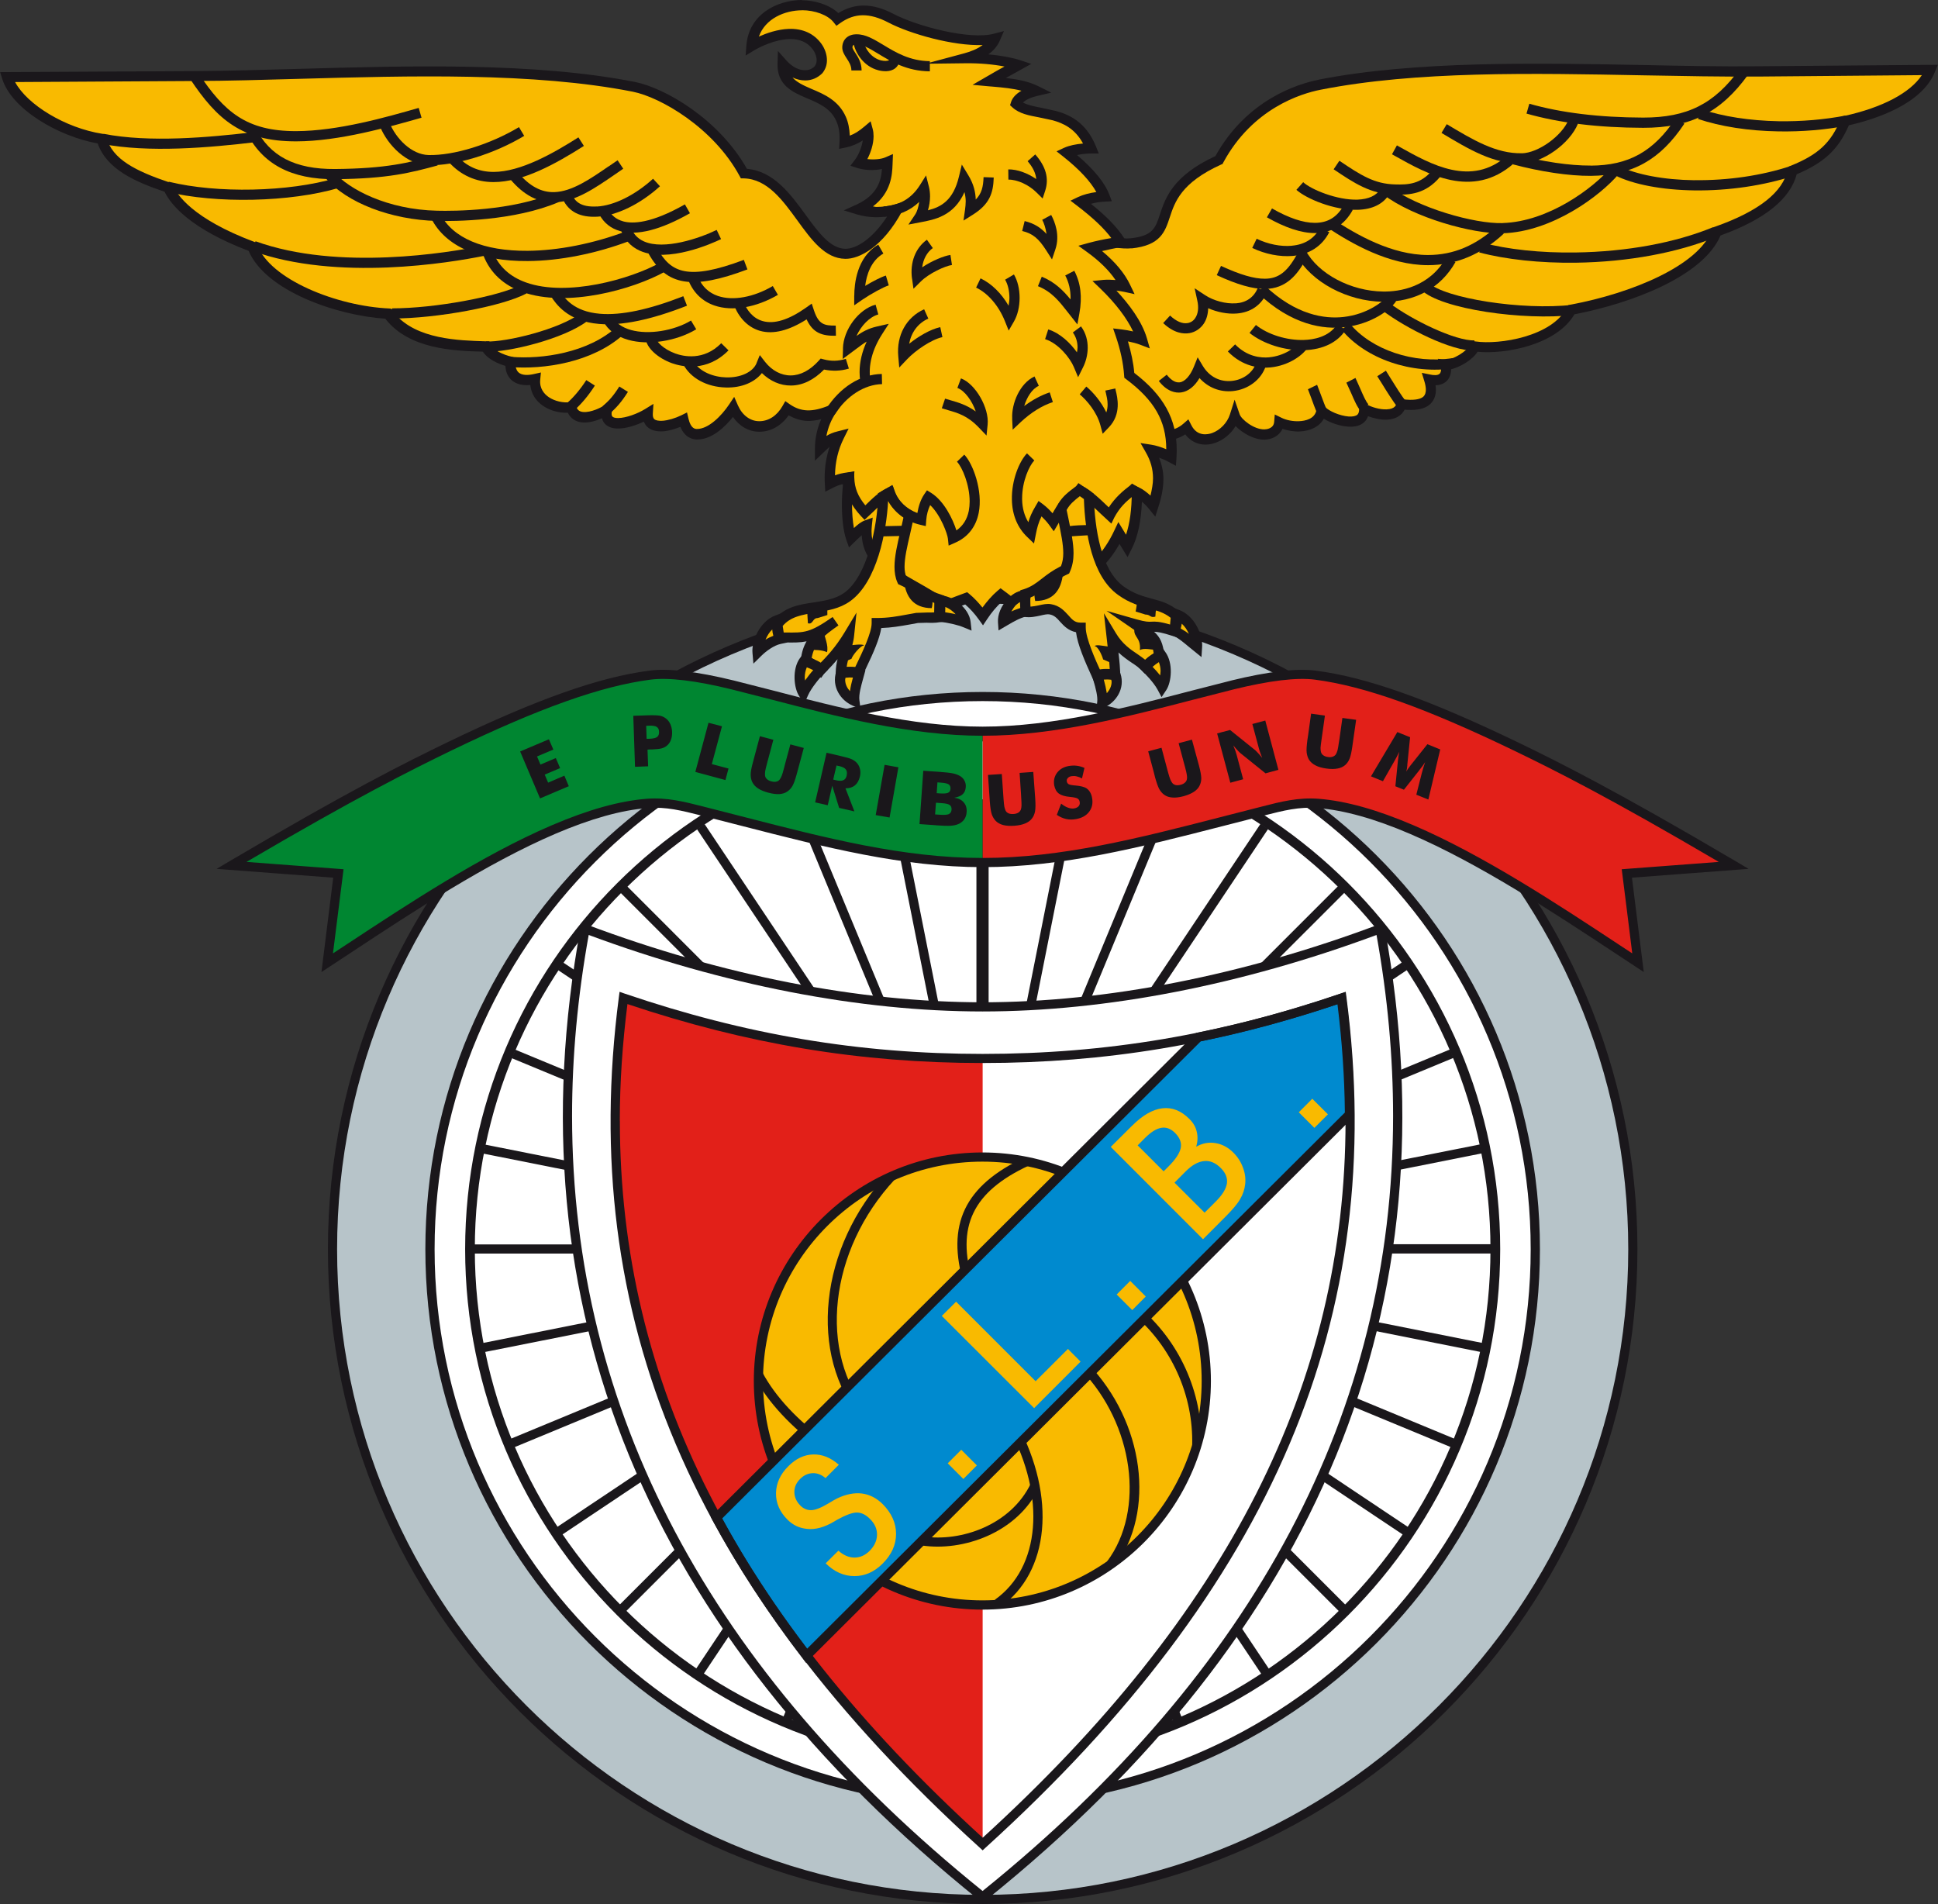
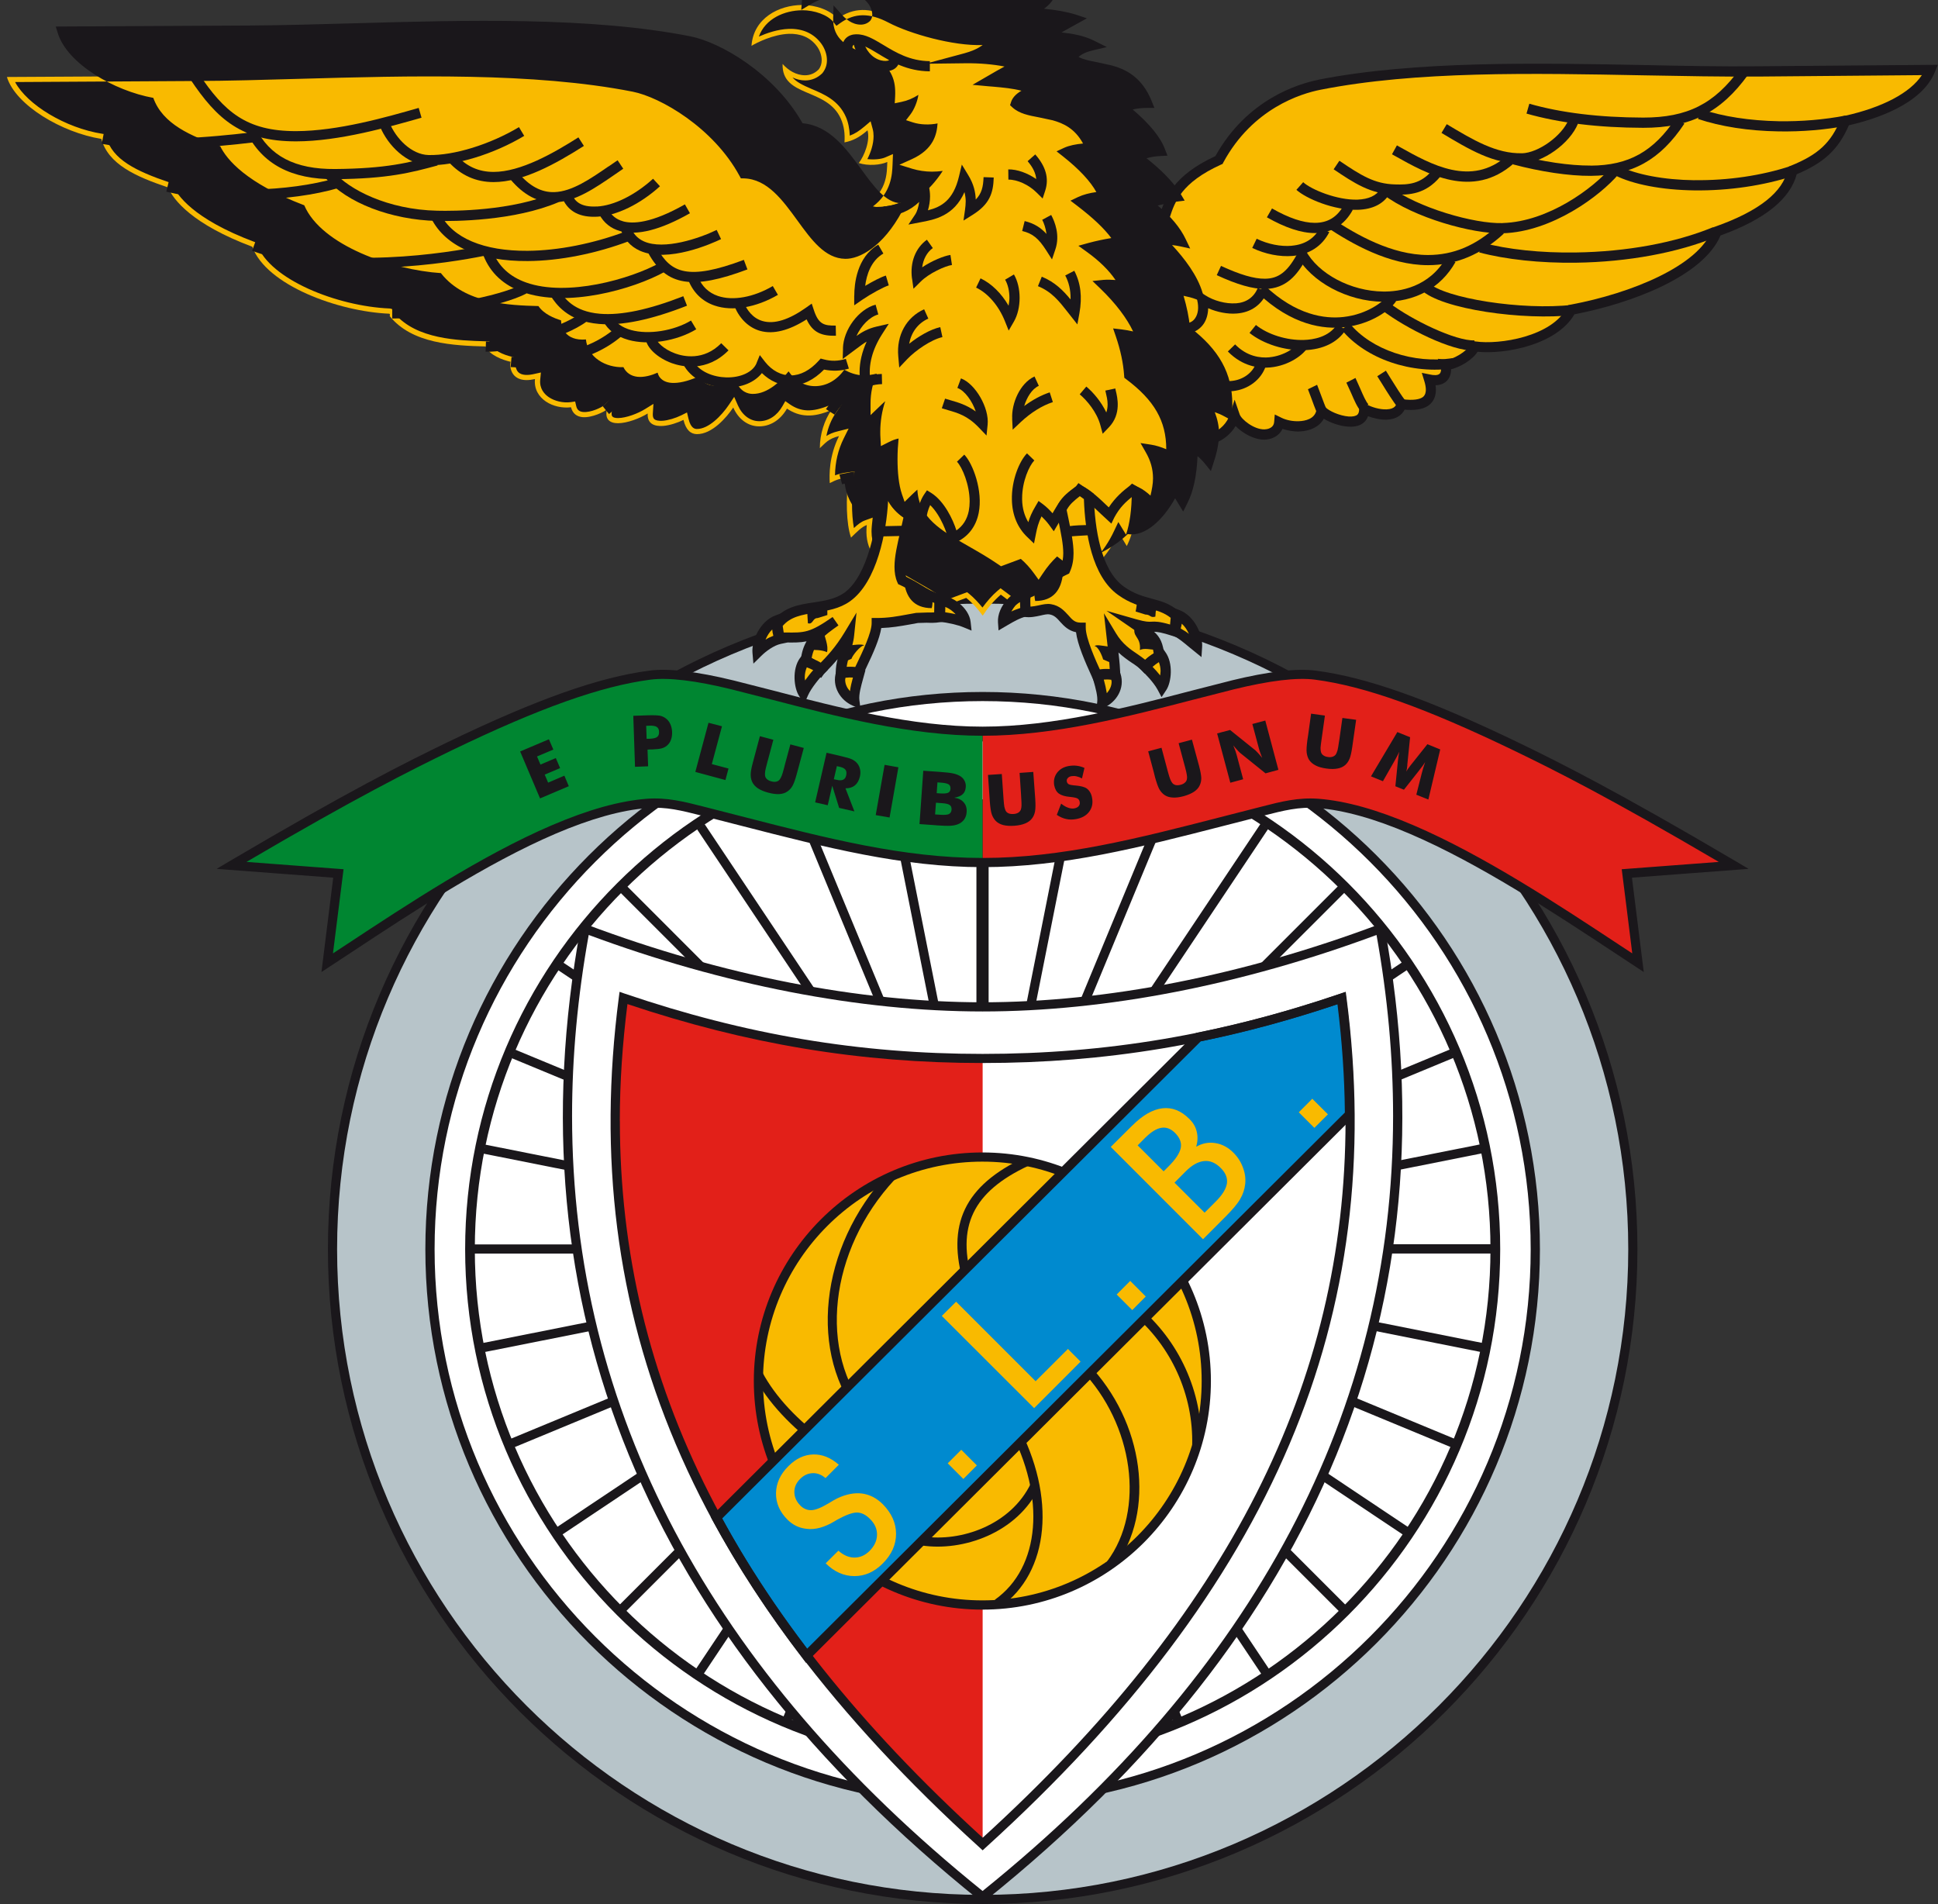
<svg xmlns="http://www.w3.org/2000/svg" id="Layer_2" viewBox="0 0 314.65 309.11">
  <rect x="0" y="0" width="314.65" height="309.11" fill="#333333" stroke="none" />
  <defs>
    <style>      .cls-1 {        fill: #fff;      }      .cls-1, .cls-2, .cls-3, .cls-4, .cls-5, .cls-6, .cls-7 {        fill-rule: evenodd;      }      .cls-2 {        fill: #008acf;      }      .cls-3 {        fill: #e22019;      }      .cls-4 {        fill: #b7c4c9;      }      .cls-5 {        fill: #f9ba00;      }      .cls-6 {        fill: #008631;      }      .cls-7 {        fill: #1a171b;      }    </style>
  </defs>
  <g id="Layer_1-2">
    <g>
      <path class="cls-7" d="M159.54,96.51c58.56,0,106.31,47.75,106.31,106.3s-47.75,106.3-106.31,106.3-106.3-47.74-106.3-106.3,47.75-106.3,106.3-106.3h0Z" />
      <path class="cls-4" d="M54.73,202.81c0-57.8,47.02-104.82,104.81-104.82s104.82,47.02,104.82,104.82-47.03,104.82-104.82,104.82-104.81-47.02-104.81-104.82h0Z" />
      <path class="cls-7" d="M69.06,202.81c0,49.89,40.59,90.48,90.48,90.48s90.48-40.58,90.48-90.48-40.6-90.47-90.48-90.47-90.48,40.58-90.48,90.47h0Z" />
      <path class="cls-1" d="M70.56,202.81c0-49.07,39.91-88.99,88.98-88.99s88.98,39.92,88.98,88.99-39.9,88.98-88.98,88.98-88.98-39.9-88.98-88.98h0Z" />
      <path class="cls-7" d="M75.52,202.81c0,46.33,37.69,84.02,84.02,84.02s84.03-37.7,84.03-84.02-37.7-84.02-84.03-84.02-84.02,37.69-84.02,84.02h0Z" />
      <path class="cls-1" d="M77.09,202.81c0-45.46,36.99-82.45,82.45-82.45s82.45,36.99,82.45,82.45-36.98,82.44-82.45,82.44-82.45-36.97-82.45-82.44h0Z" />
      <path class="cls-7" d="M242.07,203.49c0-.23,0-.46,0-.68,0-.26,0-.54,0-.81h-75.56l74.08-14.75c-.09-.49-.2-.98-.28-1.46l-73.51,14.62,69.2-28.67c-.18-.46-.37-.91-.57-1.37l-69.2,28.68,62.24-41.59c-.28-.42-.55-.83-.83-1.23l-62.25,41.57,52.91-52.89c-.35-.36-.71-.71-1.05-1.05l-52.91,52.9,41.56-62.19c-.41-.28-.83-.56-1.24-.83l-41.56,62.2,27.05-65.29-1.38-.57-27.05,65.29,12.34-62.04-1.47-.29-12.08,60.8v-64.08h-1.98v64.08l-12.5-62.83-1.46.29,12.74,64.07-27.72-66.92-1.37.58,27.71,66.92-41.54-62.17c-.42.27-.82.54-1.24.82l41.54,62.17-52.87-52.88c-.35.36-.71.71-1.06,1.06l52.88,52.86-62.21-41.55c-.27.41-.55.82-.82,1.24l62.22,41.57-69.18-28.66c-.2.46-.38.92-.57,1.38l69.17,28.65-73.47-14.61c-.1.48-.2.97-.29,1.46l74.04,14.74h-75.51c0,.27,0,.54,0,.81,0,.22,0,.44,0,.68h74.35l-72.95,14.51c.09.49.18.98.28,1.47l73.54-14.63-69.3,28.71c.19.46.38.92.57,1.38l69.31-28.71-62.38,41.67c.27.41.55.83.82,1.24l62.38-41.68-53.05,53.06c.35.35.7.71,1.05,1.05l53.05-53.06-41.7,62.43c.41.28.81.55,1.24.82l41.7-62.42-28.75,69.39c.46.2.92.38,1.38.57l30.95-74.72,30.97,74.75c.46-.19.91-.37,1.37-.56l-28.76-69.43,41.73,62.45c.41-.28.82-.55,1.23-.83l-41.72-62.45,53.09,53.08c.35-.35.71-.7,1.05-1.05l-53.09-53.09,62.43,41.7c.27-.41.55-.82.82-1.24l-62.41-41.7,69.36,28.72c.19-.46.37-.92.56-1.37l-69.34-28.73,73.59,14.64c.1-.48.19-.97.29-1.46l-73-14.52h74.4Z" />
      <path class="cls-6" d="M118.97,111.2c-5.57-1.37-10.3-2.01-13.45-1.6-9.44,1.23-20.77,5.89-32.47,11.53-7.5,3.62-16.83,8.36-35.46,19.36l17.35,1.3-1.81,14.49c10.29-6.73,24.03-16.17,36.74-21.61,5.37-2.3,10.54-3.88,15.19-4.25,3.51-.27,6.49.62,9.95,1.49,15.12,3.8,29.67,8.11,44.53,8.11v-21.31c-14.1,0-29.09-4.69-40.57-7.51h0Z" />
      <path class="cls-7" d="M223.83,150.1c-22.01,8.25-44.24,12.62-64.3,12.62s-42.29-4.36-64.29-12.62l-.84-.32-.15.88c-11.23,61.24,10.59,114.36,64.81,157.89l.47.38.47-.38c54.24-43.53,76.04-96.65,64.82-157.89l-.17-.88-.83.32h0Z" />
      <path class="cls-1" d="M159.54,164.21c19.98,0,42.07-4.3,63.95-12.42,1.8,10.01,2.69,19.81,2.69,29.38,0,47.87-22.34,90.09-66.65,125.83-44.32-35.74-66.65-77.95-66.65-125.83,0-9.57.9-19.37,2.7-29.38,21.89,8.12,43.98,12.42,63.95,12.42h0Z" />
      <path class="cls-3" d="M159.54,299.38v-127.54c-20.8,0-39.46-3.38-58.33-9.82-7.06,54.32,14.75,97.81,58.33,137.36h0Z" />
      <path class="cls-5" d="M159.49,187.85c20.03,0,36.36,16.34,36.36,36.35s-16.33,36.37-36.36,36.37-36.37-16.34-36.37-36.37,16.34-36.35,36.37-36.35h0Z" />
      <path class="cls-7" d="M122.39,224.2c0,20.46,16.64,37.12,37.11,37.12s37.1-16.66,37.1-37.12-16.64-37.1-37.1-37.1-37.11,16.64-37.11,37.1h0ZM123.88,224.2c0-19.64,15.98-35.61,35.62-35.61s35.6,15.97,35.6,35.61-15.97,35.62-35.6,35.62-35.62-15.96-35.62-35.62h0Z" />
      <path class="cls-7" d="M122.46,223.51c2.22,4.13,5.99,8.21,10.96,11.79l.87-1.22c-4.77-3.44-8.41-7.34-10.51-11.27l-1.32.71h0Z" />
      <path class="cls-7" d="M139.96,230.46l1.13-.97c-8.35-9.84-6.51-26.53,4.19-38.01l-1.09-1.03c-11.2,12.02-13.06,29.59-4.23,40h0Z" />
      <path class="cls-7" d="M156.52,208.58l1.43-.43c-2.74-9-.03-14.66,9.05-18.9l-.63-1.35c-9.77,4.57-12.8,10.94-9.85,20.68h0Z" />
      <path class="cls-7" d="M175.53,222.38c8.54,8.85,10.43,22.8,4.23,31.1l1.21.89c6.73-9,4.81-23.51-4.36-33.02l-1.08,1.04h0Z" />
      <path class="cls-7" d="M183.83,213.23c6.31,5.22,9.95,13.23,9.73,21.42l1.48.04c.24-8.64-3.6-17.1-10.27-22.61l-.95,1.15h0Z" />
      <path class="cls-7" d="M163.82,231.86c6.03,11.18,5.08,22.63-2.29,27.85l.85,1.21c8.03-5.66,9.16-17.89,2.77-29.77l-1.32.71h0Z" />
      <path class="cls-7" d="M149.92,249.44l-.22,1.47c6.57.99,15.48-1.99,19.03-9.48l-1.34-.64c-3.27,6.84-11.43,9.57-17.48,8.65h0Z" />
      <path class="cls-7" d="M217.57,161.34c-7.9,2.7-15.48,4.75-23.15,6.31l-.22.04-78.81,78.57.26.49c4.09,7.57,9.03,15.15,14.69,22.52l.51.68,89-88.72v-.32c-.05-6.21-.48-12.59-1.31-18.96l-.12-.9-.86.3h0Z" />
      <path class="cls-2" d="M217.15,163.03c.73,5.92,1.15,11.83,1.2,17.59-.46.45-86.13,85.87-87.33,87.06-5.27-6.93-9.91-14.04-13.78-21.15.79-.79,77.41-77.16,77.71-77.47,7.36-1.5,14.65-3.48,22.21-6.03h0Z" />
      <path class="cls-5" d="M134.04,253.82l2.08-2.07c.81.73,1.68,1.11,2.58,1.12.93,0,1.74-.35,2.47-1.07.8-.8,1.2-1.67,1.22-2.61.02-.95-.35-1.81-1.13-2.58-.67-.69-1.39-1.04-2.1-1.05-.72-.02-1.8.38-3.25,1.17-.07.04-.19.12-.36.22-1.67,1.01-3.19,1.43-4.56,1.26-.61-.07-1.17-.21-1.69-.46-.52-.25-.99-.58-1.42-1.01-1.29-1.28-1.92-2.73-1.89-4.34.03-1.6.69-3.06,2.01-4.37,1.22-1.22,2.55-1.86,4.02-1.9,1.47-.04,2.85.51,4.17,1.67l-2.16,2.17c-.65-.56-1.34-.83-2.09-.8-.76.02-1.44.34-2.03.93-.64.64-.95,1.35-.94,2.15.01.81.34,1.54.98,2.18.23.24.48.41.75.53.28.13.57.21.9.21.66.04,1.64-.34,2.93-1.11.59-.37,1.06-.63,1.4-.8,1.43-.68,2.76-.94,4.02-.79,1.25.17,2.37.74,3.36,1.72,1.44,1.46,2.17,3.06,2.17,4.83,0,1.76-.71,3.36-2.16,4.81-1.36,1.36-2.89,2.05-4.6,2.05-1.69,0-3.25-.68-4.64-2.05h0ZM158.6,237.91l-2.19,2.2-2.54-2.54,2.2-2.2,2.53,2.53h0ZM175.45,221.05l-7.55,7.56-14.99-14.97,2.32-2.31,12.91,12.91,5.25-5.24,2.06,2.07h0ZM186.03,210.48l-2.2,2.21-2.53-2.53,2.2-2.21,2.53,2.54h0ZM188.92,190.17l.73-.73c1.2-1.19,1.88-2.21,2.05-3.06.17-.85-.14-1.66-.91-2.44-.69-.69-1.44-.98-2.24-.84-.79.13-1.66.67-2.61,1.61l-1.23,1.24,4.22,4.22h0ZM195.57,196.88l1.82-1.82c1.08-1.07,1.67-2.05,1.81-2.93.12-.87-.2-1.71-.99-2.49-.83-.85-1.75-1.24-2.7-1.14-.98.09-1.97.64-3,1.67l-1.82,1.83,4.89,4.88h0ZM183.8,182.77c1.7-1.71,3.33-2.65,4.92-2.84,1.58-.19,3.05.39,4.38,1.73.63.61,1.03,1.3,1.2,2.07.19.76.16,1.58-.08,2.44.99-.57,2.03-.77,3.11-.59,1.08.17,2.05.68,2.92,1.55.7.7,1.21,1.49,1.54,2.39.35.9.47,1.78.38,2.68-.09.87-.36,1.69-.82,2.47-.44.78-1.24,1.71-2.34,2.82l-3.69,3.7-14.98-14.99,3.45-3.43h0ZM215.6,180.91l-2.2,2.2-2.53-2.53,2.19-2.2,2.54,2.53h0Z" />
      <path class="cls-7" d="M217.63,161.32c-19.58,6.66-38.05,9.78-58.09,9.78s-38.51-3.12-58.09-9.78l-.86-.3-.12.91c-6.74,51.79,11.88,95.63,58.57,138.01l.5.46.5-.46c46.69-42.38,65.3-86.23,58.57-138.01l-.12-.91-.87.3h0ZM100.63,181.97c0-6.21.43-12.53,1.24-18.96,19.41,6.51,37.77,9.57,57.68,9.57s38.27-3.06,57.68-9.57c.8,6.43,1.23,12.75,1.23,18.96,0,42.63-19.06,80.05-58.91,116.38-39.85-36.33-58.91-73.75-58.91-116.38h0Z" />
      <path class="cls-3" d="M281.5,140.49c-18.63-11-27.96-15.74-35.45-19.36-11.71-5.64-23.04-10.3-32.47-11.53-3.17-.42-7.89.23-13.46,1.6-11.48,2.82-26.48,7.51-40.57,7.51v21.31c14.86,0,29.42-4.3,44.54-8.11,3.45-.87,6.44-1.77,9.95-1.49,4.65.37,9.83,1.95,15.19,4.25,12.7,5.45,26.46,14.89,36.74,21.61l-1.82-14.49,17.36-1.3h0Z" />
      <path class="cls-7" d="M199.93,110.48l-6.42,1.64c-10.55,2.75-22.47,5.85-33.97,5.85s-23.43-3.1-33.96-5.85l-6.44-1.64c-6.01-1.47-10.62-2.02-13.72-1.6-8.19,1.06-18.28,4.64-32.7,11.59-7.08,3.42-16.24,8.02-35.51,19.38l-2.04,1.21s17.52,1.32,18.93,1.43c-.17,1.39-1.91,15.32-1.91,15.32l4.94-3.25c9.72-6.41,21.81-14.38,33.03-19.19,5.72-2.45,10.76-3.86,14.96-4.18,3.02-.25,5.62.43,8.65,1.19l6.8,1.74c13.33,3.42,25.92,6.66,38.97,6.66s25.65-3.24,38.97-6.66l6.8-1.74c3.02-.77,5.62-1.44,8.65-1.19,4.22.33,9.24,1.73,14.95,4.18,11.22,4.8,23.32,12.78,33.04,19.19l4.93,3.25s-1.74-13.92-1.92-15.32c1.43-.11,18.94-1.43,18.94-1.43l-2.04-1.21c-19.27-11.36-28.44-15.96-35.51-19.38-14.43-6.95-24.51-10.53-32.71-11.59-3.09-.41-7.72.13-13.73,1.6h0ZM193.88,113.56l6.42-1.64c5.83-1.43,10.26-1.96,13.18-1.58,8.02,1.04,17.96,4.59,32.23,11.47,6.8,3.28,15.55,7.67,33.35,18.12-3.53.27-15.76,1.19-15.76,1.19,0,0,1.41,11.13,1.71,13.66-1.05-.69-2.24-1.47-2.24-1.47-9.76-6.44-21.92-14.46-33.26-19.32-5.95-2.55-11-3.96-15.43-4.31-3.28-.25-6.13.47-9.15,1.25l-6.8,1.74c-13.23,3.4-25.72,6.62-38.6,6.62s-25.36-3.22-38.59-6.62l-6.8-1.74c-3.02-.77-5.87-1.5-9.14-1.25-4.43.35-9.47,1.76-15.43,4.31-11.34,4.86-23.5,12.88-33.27,19.32,0,0-1.19.78-2.24,1.47.32-2.53,1.72-13.66,1.72-13.66,0,0-12.23-.92-15.76-1.19,17.81-10.45,26.56-14.83,33.34-18.12,14.27-6.88,24.21-10.42,32.25-11.47,2.92-.38,7.35.15,13.18,1.58l6.41,1.64c10.62,2.76,22.65,5.89,34.33,5.89s23.72-3.13,34.34-5.89h0Z" />
      <path class="cls-7" d="M231.9,129.8l-1.95-.78.89-3.5c.07-.25.15-.52.23-.82.09-.3.2-.62.31-.97-.17.3-.44.67-.79,1.11-.06.08-.12.14-.14.19l-2.51,3.18-1.39-.56.4-4.02s.02-.13.03-.25c.06-.55.12-1,.21-1.33-.14.28-.29.56-.42.83-.15.27-.3.54-.45.81l-1.79,3.14-1.94-.79,4.28-7.19,2.07.84-.45,4.43v.15c-.04.4-.09.73-.17.99.08-.13.16-.27.26-.42.12-.14.24-.32.4-.54l2.77-3.48,2.08.85-1.93,8.15h0ZM212.87,115.86l2.24.32-.56,3.98c-.09.59-.13,1.01-.15,1.27,0,.26.03.47.07.66.06.21.18.4.39.54.19.14.44.23.75.27.3.05.56.02.79-.06.22-.09.4-.22.52-.42.1-.17.16-.38.24-.62.06-.25.14-.67.22-1.26l.09-.56.48-3.42,2.23.3-.62,4.34c-.13.91-.27,1.55-.44,1.97-.17.41-.4.75-.7,1.02-.33.29-.75.49-1.26.58-.51.1-1.12.1-1.82,0-.7-.1-1.29-.26-1.74-.5-.47-.24-.82-.55-1.06-.91-.21-.34-.33-.73-.39-1.17-.06-.45,0-1.12.11-2.02l.13-.85.48-3.48h0ZM199.75,127.07l-2.14-8,2.1-.56,4.12,3.31c.08.07.22.21.42.43.2.22.43.48.68.79-.12-.32-.24-.61-.33-.86-.09-.25-.16-.48-.21-.69l-1.06-3.95,2.1-.56,2.13,8-2.09.57-4.14-3.33c-.08-.06-.21-.21-.42-.43-.2-.21-.43-.48-.67-.77.13.32.24.61.33.86.08.25.16.48.21.67l1.06,3.96-2.11.57h0ZM186.41,121.98l2.17-.58,1.04,3.9c.16.57.28.98.38,1.21.1.25.2.44.32.59.13.18.32.29.57.36.23.04.49.03.79-.05.3-.07.54-.2.72-.37.18-.16.28-.36.31-.57.03-.19.03-.41-.02-.67-.03-.25-.13-.67-.28-1.24l-.15-.55-.9-3.35,2.16-.58,1.15,4.23c.23.87.35,1.54.37,1.99,0,.44-.08.85-.26,1.21-.18.4-.49.74-.92,1.03-.44.29-1,.53-1.68.72-.68.18-1.28.26-1.8.22-.53-.03-.96-.17-1.34-.43-.32-.23-.59-.54-.82-.93-.21-.39-.43-1.02-.68-1.9l-.21-.84-.91-3.4h0ZM172.29,130.47c.39.32.78.54,1.13.66.36.13.69.17,1.01.11.3-.06.54-.17.7-.36.16-.2.22-.42.17-.66-.03-.27-.15-.46-.35-.58-.18-.11-.58-.2-1.19-.26-.84-.07-1.45-.26-1.84-.54-.4-.29-.63-.73-.76-1.34-.13-.77.03-1.46.46-2.04.44-.58,1.06-.95,1.9-1.1.44-.07.88-.1,1.31-.04.42.05.84.17,1.24.35l-.4,1.71c-.3-.17-.59-.28-.88-.34-.29-.07-.56-.07-.82-.03-.26.04-.47.15-.61.31-.14.15-.19.33-.16.53.04.21.14.36.3.46.17.09.47.16.91.2.03,0,.07,0,.09,0,.96.08,1.59.25,1.93.49.23.16.42.38.57.64.16.27.25.57.31.91.16.87-.01,1.62-.48,2.24-.48.63-1.18,1.02-2.14,1.19-.57.1-1.09.1-1.61-.02-.49-.11-1-.33-1.5-.67l.71-1.83h0ZM160.4,125.81l2.25-.15.28,4.02c.04.59.09,1.01.13,1.27.06.25.12.47.2.64.09.2.27.36.48.45.22.1.49.13.8.11.31-.01.56-.09.78-.21.21-.13.34-.3.43-.52.06-.17.09-.4.1-.65,0-.27,0-.68-.05-1.28l-.03-.56-.23-3.45,2.22-.16.32,4.37c.06.91.05,1.58-.03,2.02-.08.44-.24.82-.48,1.14-.25.35-.63.63-1.11.83-.48.2-1.06.33-1.77.38-.72.05-1.33.01-1.83-.12-.5-.14-.9-.36-1.21-.68-.27-.29-.48-.64-.63-1.06-.14-.43-.24-1.09-.31-1.99l-.06-.86-.24-3.51h0Z" />
      <path class="cls-7" d="M87.68,129.62l-3.23-7.62,4.67-1.98.72,1.67-2.65,1.12.56,1.32,2.49-1.06.7,1.63-2.5,1.06.55,1.3,2.64-1.13.72,1.71-4.67,1.98h0ZM105.22,124.41l-2.12.08-.28-8.28,2.35-.08c.93-.03,1.58,0,1.96.06.37.08.7.23.97.44.31.23.56.54.73.92.17.38.27.8.29,1.26.02.49-.05.94-.19,1.31-.14.38-.36.7-.67.95-.22.19-.5.33-.81.42-.32.09-.82.15-1.52.18h-.39s-.41.03-.41.03l.1,2.72h0ZM105.07,119.87l.43-.02c.54-.02.92-.1,1.13-.26.2-.16.3-.41.29-.77-.01-.35-.13-.59-.35-.73-.21-.13-.59-.2-1.13-.18h-.45s.07,1.96.07,1.96h0ZM112.89,125.33l2.14-7.99,2.19.57-1.65,6.14,2.71.72-.5,1.87-4.89-1.32h0ZM123.38,119.52l2.18.58-1.04,3.89c-.15.57-.25.98-.29,1.24-.03.26-.04.49-.02.67.02.22.13.43.31.59.18.16.41.29.71.36.3.09.57.1.8.05.24-.05.43-.17.56-.35.12-.16.22-.34.32-.59.1-.23.22-.65.37-1.22l.14-.55.9-3.34,2.18.58-1.14,4.23c-.24.88-.46,1.51-.68,1.9-.21.39-.49.69-.82.92-.35.26-.8.4-1.32.44-.53.03-1.12-.05-1.8-.23-.69-.18-1.25-.42-1.68-.7-.43-.29-.75-.64-.93-1.03-.17-.36-.25-.77-.25-1.21s.12-1.11.36-1.98l.22-.83.91-3.4h0ZM132.34,130.28l1.86-8.07,2.29.53c.9.21,1.52.38,1.86.55.33.17.61.37.82.63.24.28.39.61.47.99.08.37.07.77-.03,1.18-.15.62-.42,1.1-.81,1.42-.4.32-.9.48-1.53.47l1.45,3.75-2.48-.57-1.12-3.6-.73,3.17-2.06-.47h0ZM135.38,126.51l.41.08c.47.12.84.12,1.09,0,.26-.11.42-.34.5-.68.09-.41.06-.72-.11-.94-.16-.22-.48-.39-.96-.49l-.44-.1-.49,2.13h0ZM142.18,132.33l1.44-8.16,2.24.4-1.43,8.15-2.25-.39h0Z" />
      <path class="cls-6" d="M105.45,117.82l-.54.02.08,2.11.51-.02c.57-.02.95-.11,1.18-.28.23-.17.34-.46.32-.84,0-.37-.13-.64-.38-.8-.23-.15-.62-.21-1.17-.2h0ZM105.46,117.98c.51-.01.87.05,1.08.17.19.13.29.35.3.66v.06c0,.3-.09.51-.27.64-.19.16-.56.24-1.08.25,0,0-.23.02-.34.02,0-.14-.05-1.64-.06-1.78.1,0,.37-.02.37-.02h0Z" />
-       <path class="cls-6" d="M135.79,124.37l-.51,2.19.49.12c.49.11.86.11,1.14-.01.28-.12.47-.37.55-.74.1-.43.06-.77-.13-1-.17-.24-.49-.41-1.01-.54l-.52-.11-.02.09h0ZM135.93,124.47c.11.02.36.09.36.09.46.1.78.26.93.46.09.12.14.29.14.49,0,.11-.02.24-.06.38-.07.31-.23.52-.46.63-.23.1-.58.1-1.04,0,0,0-.23-.06-.33-.08.04-.15.42-1.82.45-1.97h0Z" />
      <path class="cls-7" d="M142.45,70.95v.09h.09c.57,0,2.01-.79,3.29-1.48.75-.4,1.46-.79,1.79-.91l-.06-.17c-.35.12-1.03.49-1.82.92-1.14.62-2.52,1.37-3.11,1.44.02-2.44.77-3.91,2.93-5.77l-.11-.14c-2.24,1.93-3,3.44-3,6.01h0Z" />
      <path class="cls-5" d="M197.05,71.1c-1.64.58-3.41.21-4.37-1.69-1.77,1.52-3.9,1.73-6.74.61l-11.77-16.01,1.79-16.2c2.98,1.52,6.31,1.83,7.67,1.69,8.89-.92,1.42-7.7,14.28-13.55,4.6-8.47,12.07-11.35,16.34-12.2,21.3-4.2,49.33-1.98,71.2-2.16l27.97-.24c-1.72,4.27-7.71,6.94-13.77,8.28-1.61,3.89-3.68,6.05-8.57,8.05-.32,1.54-1.46,6.06-12.3,9.9-2.31,6.26-13.5,10.81-23.6,12.7-2.54,5.03-11.44,6.61-15.76,5.97-.38,1.39-3.5,3.12-4.71,2.98.2.57.43,3.03-2.64,2.4.59,1.95.19,3.04-.7,3.6-.92.57-2.36.59-3.78.4-.28,1.18-1.27,1.62-2.4,1.67-1.28.05-2.76-.41-3.66-.91.02,1.64-1.09,2.15-2.59,2.04-1.7-.12-3.63-.98-4.36-1.78-.29,1.77-1.88,2.49-3.59,2.57-1.17.05-2.4-.2-3.27-.64-.12,1.42-1.35,1.95-2.4,1.97-1.99.03-4.4-1.81-4.81-3-.55,1.71-1.93,3.03-3.42,3.56h0Z" />
      <path class="cls-7" d="M214.08,12.95c-3.36.66-11.64,3.21-16.75,12.39-6.93,3.21-8.12,6.81-9,9.44-.74,2.27-1.16,3.52-4.79,3.91-1.31.13-4.42-.19-7.22-1.61l-1.06-.55-1.96,17.71,12.11,16.47.22.09c2.73,1.07,4.94.92,6.81-.28,1.12,1.5,2.95,2.06,4.89,1.37,1.35-.48,2.53-1.47,3.28-2.72,1.14,1.18,3.02,2.23,4.7,2.21,1.18-.03,2.38-.6,2.91-1.75.87.27,1.83.46,2.77.42,1.87-.08,3.26-.84,3.94-2.07,1.08.67,2.59,1.19,3.91,1.28,1.16.09,2.06-.16,2.67-.74.28-.27.47-.58.6-.95.92.34,2.03.6,3.07.56,1.39-.06,2.37-.64,2.87-1.62,1.61.14,2.85-.04,3.71-.57.69-.43,1.37-1.22,1.37-2.66,0-.23-.03-.47-.06-.73,1-.03,1.59-.43,1.93-.82.45-.52.6-1.19.6-1.78,1.48-.36,3.48-1.53,4.29-2.84,4.53.44,12.84-1.12,15.73-6.08,9.37-1.81,20.93-6.2,23.72-12.8,7.18-2.59,11.32-5.94,12.37-9.94,4.48-1.89,6.77-4.04,8.47-7.95,4.49-1.03,11.86-3.46,13.97-8.67l.47-1.15-29.22.24c-5.82.06-12-.06-18.53-.2-17.4-.33-37.12-.71-52.82,2.38h0ZM183.71,40.33c4.72-.49,5.43-2.7,6.21-5.04.82-2.5,1.85-5.63,8.33-8.57l.25-.11.13-.26c4.76-8.77,12.61-11.16,15.77-11.78,15.52-3.06,34.3-2.69,52.46-2.34,6.56.12,12.74.24,18.58.2,0,0,24.06-.2,26.59-.23-1.91,2.88-6.38,5.25-12.58,6.62l-.41.09-.17.4c-1.59,3.87-3.64,5.78-8.12,7.6l-.4.17-.1.43c-.74,3.67-4.69,6.78-11.76,9.28l-.37.13-.13.36c-2.15,5.84-13.09,10.33-22.98,12.18l-.4.08-.19.36c-2.39,4.73-10.96,6.11-14.89,5.53l-.72-.11-.2.7c-.26.94-2.93,2.48-3.82,2.39l-1.34-.16.46,1.27c.07.15.13.81-.14,1.12-.31.37-1.1.27-1.55.17l-1.38-.28.41,1.34c.63,2.05-.11,2.51-.34,2.66-.43.27-1.34.53-3.23.28l-.74-.1-.18.72c-.06.28-.24.98-1.63,1.03-1.14.05-2.47-.38-3.23-.8l-1.25-.69.02,1.43c0,.43-.09.74-.28.92-.25.23-.75.34-1.42.3-1.51-.12-3.21-.9-3.8-1.53l-1.15-1.27-.27,1.69c-.25,1.54-1.88,1.83-2.83,1.87-.99.05-2.09-.17-2.85-.55l-1.1-.54-.1,1.22c-.1,1.09-1.24,1.19-1.59,1.2-1.7.03-3.73-1.62-4.01-2.44l-.82-2.38-.76,2.39c-.44,1.37-1.58,2.55-2.91,3.03-.69.24-2.41.61-3.36-1.29l-.48-.94-.8.7c-1.48,1.29-3.26,1.44-5.7.53-.3-.42-11.05-15.05-11.42-15.55.07-.57,1.42-12.89,1.64-14.77,2.81,1.17,5.68,1.47,7.05,1.32h0Z" />
      <path class="cls-5" d="M135.03,66.56c-1.56.65-2.81.95-4,.89-1.19-.04-2.25-.43-3.26-1.11-1.15,2.01-2.88,2.89-4.52,2.88-1.86,0-3.4-1.23-4.2-3.06-1.09,1.62-3.44,4.35-5.91,4.32-.96-.01-1.77-.63-2.17-2.31-.94.46-2.2.89-3.31.98-1.43.1-2.6-.35-2.5-2.02-1.31.81-3.33,1.57-4.81,1.58-1.31,0-2.19-.59-1.81-2.25-.31.33-2.41,1.42-4.01,1.26-.84-.1-1.55-.53-1.82-1.6-1.39.17-2.93-.15-4.09-.94-1.15-.79-1.93-2.02-1.76-3.64-4.06.92-4.17-2.23-3.95-2.8-1.32-.29-3.48-1.11-4.06-2.49-5.21-.14-11.96-.43-15.58-4.93,0,0,.13-.38-.09-.39-8.22-.35-19.93-4.6-22.22-10.87-9.76-3.66-12.82-7.62-13.68-9.63-5.31-1.79-9.69-3.77-10.83-7.88-6.39-1.02-13.92-5.46-15.33-10.05l30.58-.17c21.86-.12,49.9-2.45,71.19,1.75,4.28.85,13.27,5.59,17.87,14.06,7.92.19,10.32,12.94,16.45,13.05,2.21.05,5.67-2.07,8.48-7.27-1.19.36-2.35.51-3.45.5-1.04,0-2.01-.16-2.92-.44,4.94-2.24,4.65-6.08,4.74-7.68-1.15.51-3.12.66-4.63.17.93-1.22,1.87-3.63,1.42-5.31-1.34,1.16-2.36,1.68-3.74,1.96.09-1.44-.07-2.65-.58-3.82-2.27-5.13-9.62-3.42-9.47-8.92.9,1.02,2.19,1.84,3.65,1.84.76,0,1.52-.26,2.2-.94.35-.44.5-.97.5-1.5,0-.78-.3-1.59-.73-2.2-1.18-1.64-2.87-2.13-4.58-2.09-2.6.09-5.22,1.44-6.09,1.95.33-4.52,4.47-6.61,8.21-6.63,2.17-.01,4.6.8,5.75,2.23,2.53-1.81,5.24-1.93,8.68-.12,3.85,2.03,12.63,4.42,16.88,3.3-.95,2.14-3.51,2.89-4.72,3.22,3.15-.03,6.23.32,8.55,1.06-1.75.83-3.25,1.84-4.78,2.67,2.73.24,5.37.38,7.63,1.5-1.84.44-2.98,1.17-3.28,2.14,1.35,1.25,3.79,1.25,6.21,1.92,2.28.63,4.56,1.85,5.97,5.28-1.37,0-2.79.19-3.98.73,3.14,2.49,5.34,4.92,6.15,7.07-1.43.08-2.72.35-3.9.91,2.7,2.06,5.09,4.19,6.5,6.51-1.64.2-3.28.52-4.91.99,2.67,1.92,4.68,4.1,5.72,6.28-1.07-.24-2.39-.36-3.48-.25,2.92,2.81,5.32,5.95,6.15,8.85-1.05-.42-2.22-.66-3.45-.8.76,2.19,1.27,4.39,1.41,6.6,4.6,3.44,7.2,7.21,6.8,13.29-1.12-.6-2.25-1-3.39-1.18,1.67,2.91,1.58,5.73.47,9.08-.84-1.03-1.71-1.77-2.63-2.21,0,3.59-.5,6.56-1.63,8.77l-1.28-2.14c-1.59,3.42-4.88,7.6-7.88,6.62-2.63,2.64-4.89,3.37-9.03,5.25-.59-.65-1.47-1.23-2.26-1.84-1.13.99-2.03,2.03-2.94,3.41-.8-1.11-1.67-2.08-2.68-2.88l-3.29,1.23c-7.09-4.84-13.59-6.14-12.85-13.06-.85.31-1.61,1.12-2.56,2.04-.79-2.3-.85-6.31-.4-9.79-1.31.18-1.89.34-3.05.94-.08-1.32-.14-4.33,1.5-7.63-1.77.44-2.19,1.12-3.11,1.96,0-2.29.72-4.51,1.91-6.25h0Z" />
-       <path class="cls-7" d="M130.21,0c-4.08.02-8.64,2.33-9.03,7.4l-.12,1.61,1.38-.83c1.07-.65,3.48-1.77,5.68-1.84,1.72-.05,3,.52,3.89,1.74.36.51.58,1.15.58,1.71,0,.39-.12.71-.33.98-.41.41-.94.63-1.55.63-1.42,0-2.5-.99-3.02-1.57l-1.39-1.56-.06,2.1c-.09,3.51,2.5,4.61,4.79,5.59,1.88.79,3.83,1.61,4.75,3.69.44.98.59,2.05.52,3.44l-.06,1.08,1.06-.22c1.03-.21,1.88-.58,2.78-1.15-.17,1.13-.69,2.38-1.29,3.17l-.72.94,1.11.36c1.2.39,2.72.43,4.01.17-.12,1.76-.64,4.2-4.2,5.81l-2,.9,2.1.65c1.01.3,2.06.46,3.16.47.59,0,1.18-.04,1.78-.12-2.38,3.65-5.03,5.27-6.79,5.24-2.46-.04-4.4-2.72-6.46-5.54-2.43-3.34-5.18-7.08-9.51-7.44-4.6-8.14-13.36-13.15-18.2-14.11-16.22-3.2-36.6-2.63-54.55-2.12-5.93.16-11.51.33-16.82.36l-31.68.17.33,1.06c1.53,4.97,9.14,9.37,15.51,10.52,1.5,4.23,6.12,6.23,10.86,7.84,1.06,2.17,4.23,6.01,13.65,9.6,2.77,6.52,14.33,10.5,22.19,11.01.04.05.09.12.09.12,3.82,4.78,10.87,5.11,15.74,5.23.86,1.29,2.58,1.99,3.66,2.31.03.66.23,1.45.79,2.09.52.6,1.53,1.17,3.26,1.02.14,1.36.84,2.55,2.09,3.39,1.12.77,2.59,1.16,4,1.11.43.89,1.21,1.44,2.27,1.56,1.09.12,2.32-.24,3.28-.67.08.29.18.55.37.78.48.6,1.24.9,2.26.89,1.31,0,2.9-.52,4.16-1.12.13.31.29.58.52.81.6.59,1.5.84,2.69.76.82-.07,1.78-.35,2.73-.72.71,1.74,1.95,2.04,2.68,2.05,2.49.03,4.66-2.16,5.85-3.66,1.04,1.5,2.54,2.39,4.26,2.4,1.9.01,3.59-.98,4.78-2.66.95.51,1.92.86,2.97.9.74.03,1.5-.07,2.32-.28-.66,1.49-1.02,3.13-1.02,4.8v1.94l1.85-1.77c.19-.18.36-.34.53-.49-.52,1.58-.8,3.24-.8,4.97,0,.35,0,.7.03,1.05l.07,1.27,1.13-.57c.71-.37,1.18-.54,1.74-.66-.1,1.04-.17,2.17-.17,3.34,0,2.07.19,4.17.72,5.71l.43,1.23,1.3-1.27c.27-.25.52-.49.77-.71.24,4.54,3.79,6.61,8.21,9.13,1.61.92,3.28,1.87,5.01,3.06l.36.25s2.52-.94,3.22-1.2c.76.66,1.49,1.44,2.19,2.42l.7.97.67-1c.76-1.15,1.49-1.99,2.32-2.78.02,0,.07.04.07.04.58.43,1.12.83,1.5,1.25l.41.45,2.32-1.03c2.97-1.32,4.97-2.25,7.19-4.35,2.84.49,5.77-2.38,7.68-5.8.25.42,1.31,2.15,1.31,2.15l.67-1.34c1.01-1.97,1.52-4.51,1.66-7.65.41.32.81.74,1.21,1.23l.96,1.19.46-1.45c.58-1.74.86-3.27.86-4.7,0-1.2-.28-2.33-.69-3.42.52.18,1.06.41,1.58.7l1.14.61.09-1.29c.02-.43.04-.85.04-1.26,0-5.05-2.12-8.87-6.89-12.53-.14-1.63-.51-3.34-1.03-5.12.72.15,1.41.32,1.98.54l1.57.6-.46-1.61c-.83-2.85-2.95-5.6-4.96-7.77.43.05.89.12,1.31.21l1.64.36-.73-1.52c-.88-1.87-2.46-3.74-4.55-5.47,1.05-.23,2.09-.49,3.11-.63l1.27-.16-.65-1.09c-1.37-2.22-3.54-4.2-5.54-5.79.7-.19,1.42-.33,2.27-.36l1.13-.06-.41-1.06c-.72-1.94-2.51-4.11-5.24-6.44.67-.15,1.44-.25,2.3-.25h1.23l-.46-1.15c-1.62-3.97-4.34-5.17-6.52-5.76l-2.33-.51c-1.18-.22-2.23-.44-3-.85.44-.45,1.25-.83,2.35-1.09l2.24-.52-2.06-1.03c-1.65-.82-3.43-1.14-5.31-1.35.75-.42,4.13-2.29,4.13-2.29l-1.8-.6c-1.47-.46-3.25-.77-5.17-.95.75-.53,1.43-1.25,1.85-2.21l.68-1.57-1.66.44c-3.91,1.03-12.44-1.21-16.28-3.23-3.4-1.78-6.26-1.78-8.95-.13-1.51-1.41-3.93-2.08-5.87-2.08h0ZM130.21,1.66c2.08,0,4.18.77,5.1,1.92l.49.61.64-.46c2.34-1.65,4.74-1.67,7.82-.06,3.44,1.81,10.53,3.83,15.28,3.64-.87.66-1.97,1.07-2.96,1.34l-6.33,1.7,6.55-.08c2.28-.02,4.43.17,6.29.53-.6.33-1.25.69-1.25.69l-3.94,2.28,2.6.24.75.06c1.61.14,3.17.29,4.59.66-1.03.59-1.52,1.28-1.69,1.85l-.16.5.38.35c1.1,1.02,2.68,1.32,4.34,1.63l2.2.47c1.71.48,3.59,1.31,4.93,3.77-1.16.11-2.22.31-3.08.7l-1.22.57,1.07.84c2.65,2.1,4.45,4.06,5.39,5.77-1.08.15-2.1.4-2.99.82l-1.21.58,1.08.82c2.61,2,4.36,3.66,5.55,5.25-1.22.2-2.46.46-3.69.79l-1.66.46,1.4,1.01c1.99,1.43,3.57,2.98,4.63,4.55-.72-.06-1.4-.07-1.98-.02l-1.76.18,1.28,1.23c2.54,2.45,4.31,4.83,5.32,6.96-.6-.14-1.24-.25-1.94-.34l-1.31-.15.43,1.25c.78,2.29,1.22,4.37,1.36,6.39l.03.37.3.23c4.55,3.41,6.51,6.77,6.51,11.37-.82-.34-1.64-.61-2.47-.74l-1.71-.26.85,1.49c.79,1.37,1.18,2.72,1.18,4.25,0,.86-.18,1.8-.41,2.79-.61-.55-1.22-1.02-1.87-1.32l-1.17-.55v1.34c0,2.76-.32,5.05-.93,6.88-.2-.32-1.25-2.06-1.25-2.06l-.67,1.41c-1.64,3.54-4.61,6.92-6.87,6.19l-.47-.15-.36.36c-2.13,2.12-3.97,2.94-7.02,4.28,0,0-.77.35-1.28.57-.41-.37-.85-.72-1.3-1.05l-1.15-.86-.51.43c-.9.77-1.67,1.67-2.43,2.7-.69-.84-1.39-1.59-2.13-2.2l-.36-.29s-2.75,1.03-3.35,1.25c-1.67-1.12-3.3-2.07-4.75-2.89-4.41-2.52-7.42-4.25-7.42-8.22,0-.3.02-.6.05-.94l.14-1.31-1.24.45c-.65.23-1.23.7-1.81,1.25-.2-1.1-.31-2.46-.31-3.93,0-1.35.09-2.78.27-4.2l.13-1.07-1.07.15c-.86.12-1.46.25-2.09.49.03-2.13.49-4.13,1.41-5.98l.8-1.61-1.75.44c-.83.2-1.4.47-1.86.76.27-1.37.78-2.66,1.55-3.77l1.61-2.33-2.61,1.1c-1.47.61-2.6.87-3.66.84-1-.04-1.9-.35-2.82-.98l-.74-.52-.45.79c-.89,1.58-2.27,2.48-3.8,2.47-1.46-.01-2.74-.97-3.44-2.56l-.61-1.39-.84,1.26c-1.24,1.84-3.34,3.97-5.21,3.95-.26,0-.99-.02-1.37-1.67l-.24-1.01-.92.46c-.98.48-2.14.82-3.02.89-.66.04-1.16-.05-1.39-.28-.17-.17-.24-.45-.22-.87l.1-1.59-1.36.84c-1.16.72-3.05,1.45-4.38,1.46-.47,0-.81-.09-.94-.27-.14-.16-.15-.5-.04-.96l.6-2.55-2,1.78c-.26.23-2.02,1.15-3.33,1.01-.62-.07-.95-.36-1.09-.97l-.17-.73-.75.11c-1.21.15-2.55-.16-3.51-.8-.73-.49-1.56-1.39-1.41-2.87l.11-1.15-1.12.25c-.86.2-1.98.29-2.57-.32-.35-.37-.44-.9-.44-1.2,0-.1,0-.16.02-.2l.22-.83-.81-.25c-1.41-.31-3.09-1.09-3.48-2.01l-.2-.5h-.54c-4.5-.13-11.26-.33-14.78-4.46-.01-.15-.03-.31-.12-.46-.18-.25-.44-.4-.76-.41-8.5-.36-19.41-4.7-21.48-10.33l-.13-.36-.36-.13c-9.96-3.74-12.55-7.65-13.2-9.17l-.15-.34-.34-.11c-5.64-1.9-9.32-3.79-10.31-7.32l-.15-.52-.51-.08c-6.02-.95-12.19-4.72-14.16-8.4,2.36-.02,29.28-.17,29.28-.17,5.31-.02,10.92-.18,16.83-.35,17.89-.5,38.16-1.08,54.19,2.09,4.47.89,13.07,5.83,17.31,13.65l.23.42h.48c3.8.1,6.29,3.53,8.69,6.83,2.3,3.17,4.48,6.17,7.76,6.23,2.32.05,6.13-1.95,9.23-7.7l.95-1.75-1.91.56c-1.07.32-2.15.47-3.21.47-.19,0-.36-.08-.55-.09,2.98-2.25,3.12-5.2,3.18-6.75l.07-1.75-1.22.53c-.69.31-1.83.41-2.94.29.55-1.06,1.01-2.43,1.01-3.72,0-.4-.04-.79-.14-1.16l-.34-1.26-.99.84c-.89.75-1.59,1.2-2.39,1.49-.05-1.12-.24-2.14-.64-3.05-1.18-2.68-3.54-3.68-5.61-4.55-1.41-.6-2.41-1.11-3.05-1.84.67.31,1.37.48,2.07.48,1.04,0,2.01-.41,2.78-1.18.5-.63.74-1.32.74-2.08.01-.91-.32-1.88-.89-2.68-1.2-1.66-3.01-2.5-5.28-2.43-1.84.06-3.64.7-4.88,1.25,1.03-2.91,4.17-4.26,7.03-4.27h0ZM62.48,51.05h0s0,0,0,0h0Z" />
+       <path class="cls-7" d="M130.21,0l-.12,1.61,1.38-.83c1.07-.65,3.48-1.77,5.68-1.84,1.72-.05,3,.52,3.89,1.74.36.51.58,1.15.58,1.71,0,.39-.12.71-.33.98-.41.41-.94.63-1.55.63-1.42,0-2.5-.99-3.02-1.57l-1.39-1.56-.06,2.1c-.09,3.51,2.5,4.61,4.79,5.59,1.88.79,3.83,1.61,4.75,3.69.44.98.59,2.05.52,3.44l-.06,1.08,1.06-.22c1.03-.21,1.88-.58,2.78-1.15-.17,1.13-.69,2.38-1.29,3.17l-.72.94,1.11.36c1.2.39,2.72.43,4.01.17-.12,1.76-.64,4.2-4.2,5.81l-2,.9,2.1.65c1.01.3,2.06.46,3.16.47.59,0,1.18-.04,1.78-.12-2.38,3.65-5.03,5.27-6.79,5.24-2.46-.04-4.4-2.72-6.46-5.54-2.43-3.34-5.18-7.08-9.51-7.44-4.6-8.14-13.36-13.15-18.2-14.11-16.22-3.2-36.6-2.63-54.55-2.12-5.93.16-11.51.33-16.82.36l-31.68.17.33,1.06c1.53,4.97,9.14,9.37,15.51,10.52,1.5,4.23,6.12,6.23,10.86,7.84,1.06,2.17,4.23,6.01,13.65,9.6,2.77,6.52,14.33,10.5,22.19,11.01.04.05.09.12.09.12,3.82,4.78,10.87,5.11,15.74,5.23.86,1.29,2.58,1.99,3.66,2.31.03.66.23,1.45.79,2.09.52.6,1.53,1.17,3.26,1.02.14,1.36.84,2.55,2.09,3.39,1.12.77,2.59,1.16,4,1.11.43.89,1.21,1.44,2.27,1.56,1.09.12,2.32-.24,3.28-.67.08.29.18.55.37.78.48.6,1.24.9,2.26.89,1.31,0,2.9-.52,4.16-1.12.13.31.29.58.52.81.6.59,1.5.84,2.69.76.82-.07,1.78-.35,2.73-.72.71,1.74,1.95,2.04,2.68,2.05,2.49.03,4.66-2.16,5.85-3.66,1.04,1.5,2.54,2.39,4.26,2.4,1.9.01,3.59-.98,4.78-2.66.95.51,1.92.86,2.97.9.74.03,1.5-.07,2.32-.28-.66,1.49-1.02,3.13-1.02,4.8v1.94l1.85-1.77c.19-.18.36-.34.53-.49-.52,1.58-.8,3.24-.8,4.97,0,.35,0,.7.03,1.05l.07,1.27,1.13-.57c.71-.37,1.18-.54,1.74-.66-.1,1.04-.17,2.17-.17,3.34,0,2.07.19,4.17.72,5.71l.43,1.23,1.3-1.27c.27-.25.52-.49.77-.71.24,4.54,3.79,6.61,8.21,9.13,1.61.92,3.28,1.87,5.01,3.06l.36.25s2.52-.94,3.22-1.2c.76.66,1.49,1.44,2.19,2.42l.7.97.67-1c.76-1.15,1.49-1.99,2.32-2.78.02,0,.07.04.07.04.58.43,1.12.83,1.5,1.25l.41.45,2.32-1.03c2.97-1.32,4.97-2.25,7.19-4.35,2.84.49,5.77-2.38,7.68-5.8.25.42,1.31,2.15,1.31,2.15l.67-1.34c1.01-1.97,1.52-4.51,1.66-7.65.41.32.81.74,1.21,1.23l.96,1.19.46-1.45c.58-1.74.86-3.27.86-4.7,0-1.2-.28-2.33-.69-3.42.52.18,1.06.41,1.58.7l1.14.61.09-1.29c.02-.43.04-.85.04-1.26,0-5.05-2.12-8.87-6.89-12.53-.14-1.63-.51-3.34-1.03-5.12.72.15,1.41.32,1.98.54l1.57.6-.46-1.61c-.83-2.85-2.95-5.6-4.96-7.77.43.05.89.12,1.31.21l1.64.36-.73-1.52c-.88-1.87-2.46-3.74-4.55-5.47,1.05-.23,2.09-.49,3.11-.63l1.27-.16-.65-1.09c-1.37-2.22-3.54-4.2-5.54-5.79.7-.19,1.42-.33,2.27-.36l1.13-.06-.41-1.06c-.72-1.94-2.51-4.11-5.24-6.44.67-.15,1.44-.25,2.3-.25h1.23l-.46-1.15c-1.62-3.97-4.34-5.17-6.52-5.76l-2.33-.51c-1.18-.22-2.23-.44-3-.85.44-.45,1.25-.83,2.35-1.09l2.24-.52-2.06-1.03c-1.65-.82-3.43-1.14-5.31-1.35.75-.42,4.13-2.29,4.13-2.29l-1.8-.6c-1.47-.46-3.25-.77-5.17-.95.75-.53,1.43-1.25,1.85-2.21l.68-1.57-1.66.44c-3.91,1.03-12.44-1.21-16.28-3.23-3.4-1.78-6.26-1.78-8.95-.13-1.51-1.41-3.93-2.08-5.87-2.08h0ZM130.21,1.66c2.08,0,4.18.77,5.1,1.92l.49.61.64-.46c2.34-1.65,4.74-1.67,7.82-.06,3.44,1.81,10.53,3.83,15.28,3.64-.87.66-1.97,1.07-2.96,1.34l-6.33,1.7,6.55-.08c2.28-.02,4.43.17,6.29.53-.6.33-1.25.69-1.25.69l-3.94,2.28,2.6.24.75.06c1.61.14,3.17.29,4.59.66-1.03.59-1.52,1.28-1.69,1.85l-.16.5.38.35c1.1,1.02,2.68,1.32,4.34,1.63l2.2.47c1.71.48,3.59,1.31,4.93,3.77-1.16.11-2.22.31-3.08.7l-1.22.57,1.07.84c2.65,2.1,4.45,4.06,5.39,5.77-1.08.15-2.1.4-2.99.82l-1.21.58,1.08.82c2.61,2,4.36,3.66,5.55,5.25-1.22.2-2.46.46-3.69.79l-1.66.46,1.4,1.01c1.99,1.43,3.57,2.98,4.63,4.55-.72-.06-1.4-.07-1.98-.02l-1.76.18,1.28,1.23c2.54,2.45,4.31,4.83,5.32,6.96-.6-.14-1.24-.25-1.94-.34l-1.31-.15.43,1.25c.78,2.29,1.22,4.37,1.36,6.39l.03.37.3.23c4.55,3.41,6.51,6.77,6.51,11.37-.82-.34-1.64-.61-2.47-.74l-1.71-.26.85,1.49c.79,1.37,1.18,2.72,1.18,4.25,0,.86-.18,1.8-.41,2.79-.61-.55-1.22-1.02-1.87-1.32l-1.17-.55v1.34c0,2.76-.32,5.05-.93,6.88-.2-.32-1.25-2.06-1.25-2.06l-.67,1.41c-1.64,3.54-4.61,6.92-6.87,6.19l-.47-.15-.36.36c-2.13,2.12-3.97,2.94-7.02,4.28,0,0-.77.35-1.28.57-.41-.37-.85-.72-1.3-1.05l-1.15-.86-.51.43c-.9.77-1.67,1.67-2.43,2.7-.69-.84-1.39-1.59-2.13-2.2l-.36-.29s-2.75,1.03-3.35,1.25c-1.67-1.12-3.3-2.07-4.75-2.89-4.41-2.52-7.42-4.25-7.42-8.22,0-.3.02-.6.05-.94l.14-1.31-1.24.45c-.65.23-1.23.7-1.81,1.25-.2-1.1-.31-2.46-.31-3.93,0-1.35.09-2.78.27-4.2l.13-1.07-1.07.15c-.86.12-1.46.25-2.09.49.03-2.13.49-4.13,1.41-5.98l.8-1.61-1.75.44c-.83.2-1.4.47-1.86.76.27-1.37.78-2.66,1.55-3.77l1.61-2.33-2.61,1.1c-1.47.61-2.6.87-3.66.84-1-.04-1.9-.35-2.82-.98l-.74-.52-.45.79c-.89,1.58-2.27,2.48-3.8,2.47-1.46-.01-2.74-.97-3.44-2.56l-.61-1.39-.84,1.26c-1.24,1.84-3.34,3.97-5.21,3.95-.26,0-.99-.02-1.37-1.67l-.24-1.01-.92.46c-.98.48-2.14.82-3.02.89-.66.04-1.16-.05-1.39-.28-.17-.17-.24-.45-.22-.87l.1-1.59-1.36.84c-1.16.72-3.05,1.45-4.38,1.46-.47,0-.81-.09-.94-.27-.14-.16-.15-.5-.04-.96l.6-2.55-2,1.78c-.26.23-2.02,1.15-3.33,1.01-.62-.07-.95-.36-1.09-.97l-.17-.73-.75.11c-1.21.15-2.55-.16-3.51-.8-.73-.49-1.56-1.39-1.41-2.87l.11-1.15-1.12.25c-.86.2-1.98.29-2.57-.32-.35-.37-.44-.9-.44-1.2,0-.1,0-.16.02-.2l.22-.83-.81-.25c-1.41-.31-3.09-1.09-3.48-2.01l-.2-.5h-.54c-4.5-.13-11.26-.33-14.78-4.46-.01-.15-.03-.31-.12-.46-.18-.25-.44-.4-.76-.41-8.5-.36-19.41-4.7-21.48-10.33l-.13-.36-.36-.13c-9.96-3.74-12.55-7.65-13.2-9.17l-.15-.34-.34-.11c-5.64-1.9-9.32-3.79-10.31-7.32l-.15-.52-.51-.08c-6.02-.95-12.19-4.72-14.16-8.4,2.36-.02,29.28-.17,29.28-.17,5.31-.02,10.92-.18,16.83-.35,17.89-.5,38.16-1.08,54.19,2.09,4.47.89,13.07,5.83,17.31,13.65l.23.42h.48c3.8.1,6.29,3.53,8.69,6.83,2.3,3.17,4.48,6.17,7.76,6.23,2.32.05,6.13-1.95,9.23-7.7l.95-1.75-1.91.56c-1.07.32-2.15.47-3.21.47-.19,0-.36-.08-.55-.09,2.98-2.25,3.12-5.2,3.18-6.75l.07-1.75-1.22.53c-.69.31-1.83.41-2.94.29.55-1.06,1.01-2.43,1.01-3.72,0-.4-.04-.79-.14-1.16l-.34-1.26-.99.84c-.89.75-1.59,1.2-2.39,1.49-.05-1.12-.24-2.14-.64-3.05-1.18-2.68-3.54-3.68-5.61-4.55-1.41-.6-2.41-1.11-3.05-1.84.67.31,1.37.48,2.07.48,1.04,0,2.01-.41,2.78-1.18.5-.63.74-1.32.74-2.08.01-.91-.32-1.88-.89-2.68-1.2-1.66-3.01-2.5-5.28-2.43-1.84.06-3.64.7-4.88,1.25,1.03-2.91,4.17-4.26,7.03-4.27h0ZM62.48,51.05h0s0,0,0,0h0Z" />
      <path class="cls-5" d="M143.41,80.56c-.13,4.74-1.64,13.36-5.86,16.37-3.58,2.55-8.68.8-11.33,4.39l.34,2.15c4,.04,4.84.34,9.11-2.64-2.75,1.94-4.5,3.19-4.82,6.42,1.08.23,1.6,1.19,2.33,1.63,1.3-1.38,2.93-2.9,4.71-5.86-.24,2.31-1.34,3.92-1.34,6.15.95-.16,1.89-.17,2.84,0,.83-1.82,2.99-5.9,2.99-8.02,2.48,0,4.2-.43,6.54-.84,1.06-.18,2.2.1,3.6-.12.12-1.05,0-1.96,0-2.89-2.59-.81-2.92-1.62-6.04-3.09-1.13-2.48.35-6.46,1.14-10.58-1.41-.79-2.58-2.04-3.16-3.69-.34.14-.7.37-1.05.61h0Z" />
      <path class="cls-7" d="M144.13,79.18l-1.6.92.05.42c-.14,4.83-1.71,13.01-5.52,15.73-1.43,1.01-3.14,1.27-4.94,1.55-2.4.36-4.89.74-6.57,3.02l-.21.27.49,3.19,1.64.02c1.41.03,2.45.03,3.48-.18-.48.83-.81,1.8-.93,3.04l-.08.74.73.16c.46.09.8.41,1.18.78l1.47,1.22.44-.63.5-.52c.53-.54,1.11-1.17,1.73-1.89-.17.66-.3,1.36-.3,2.14v.97l.96-.15c.92-.15,1.76-.15,2.56,0l.63.11.78-1.64c1.17-2.44,2.19-4.75,2.46-6.49,1.69-.06,3.06-.3,4.59-.57l1.37-.25,1.4-.04c.64.02,1.36.05,2.18-.09l.68-.11v-.6s.05-2.14.05-2.14l-.04-1.45-.57-.2c-1.37-.43-2.05-.85-2.97-1.41-.68-.41-1.46-.89-2.65-1.47-.16-.47-.26-1-.26-1.6,0-1.51.44-3.36.89-5.3l.79-3.53-.55-.28c-1.34-.75-2.3-1.86-2.78-3.24l-.33-.95-.78.46h0ZM132.37,99.44c1.92-.29,3.91-.59,5.65-1.83,4.4-3.14,5.92-11.37,6.17-16.28.58,1.07,1.45,1.97,2.5,2.67-.16.7-.53,2.35-.53,2.35-.47,2.02-.93,3.97-.93,5.67,0,.92.13,1.78.47,2.53l.13.29.28.12c1.3.62,2.11,1.11,2.8,1.54.83.51,1.58.96,2.78,1.38,0,.16,0,.34,0,.34,0,0,0,.64-.02,1.2-.4.02-.8.03-1.19.02l-1.73.06-1.39.25c-1.67.31-3.11.58-5.01.58h-.83v.83c0,1.57-1.5,4.7-2.4,6.58,0,0-.14.28-.27.56-.45-.05-.92-.06-1.39-.03.11-.71.29-1.42.51-2.13.29-.92.6-1.88.71-3.01l.38-3.68-1.91,3.17c-1.5,2.48-2.86,3.9-4.07,5.14-.02-.01-.09-.08-.09-.08-.32-.3-.73-.61-1.21-.87.44-2.42,1.84-3.51,4.35-5.28l-.95-1.36c-3.71,2.58-4.55,2.56-7.69,2.51h-.25c-.07-.46-.11-.73-.16-1.06,1.27-1.5,3.12-1.82,5.27-2.15h0Z" />
      <path class="cls-5" d="M130.42,112.53c-.6-.92-1-3.67.14-5.23.71.29,2.14.71,2.72,1.36-.85.84-2.31,2.64-2.86,3.87h0Z" />
      <path class="cls-7" d="M129.9,106.81c-1.35,1.83-.99,4.93-.16,6.18l.84,1.27.61-1.38c.5-1.14,1.89-2.86,2.67-3.61l.56-.55-.51-.59c-.61-.69-1.76-1.12-2.6-1.42l-1.02-.4-.39.51h0ZM130.66,109.95c0-.57.13-1.12.33-1.61.34.12.71.28,1.04.46-.43.47-.88,1.06-1.32,1.67,0-.17-.06-.33-.06-.51h0Z" />
      <path class="cls-7" d="M155.38,74.97c.85.89,2.05,3.72,2.05,6.45,0,.51-.05,1.03-.14,1.53-.28,1.39-.96,2.44-2.01,3.16-.57-1.79-1.97-4.75-4.1-6.09l-.68-.42-.45.66c-.57.84-.91,1.88-1.11,3.03-1.74-.65-3.11-1.92-3.7-3.61l-.29-.84-.82.36c-1.33.57-2.65,1.87-3.52,2.73,0,0-.08.08-.12.11-1.21-1.48-1.74-2.78-1.79-4.51l-.02-.98-2.4.47.44,1.59s.24-.04.43-.09c.24,1.92,1.03,3.52,2.65,5.28l.57.6.55-.52.84-.78c.62-.61,1.49-1.45,2.35-2,1.02,2.02,2.9,3.54,5.26,4.09l.94.22.07-.96c.07-.95.31-1.74.64-2.45,1.74,1.66,2.82,4.75,2.88,5.45l.12,1.13,1.04-.46c2.06-.89,3.39-2.57,3.84-4.85.71-3.55-.92-7.98-2.34-9.46l-1.19,1.15h0Z" />
      <path class="cls-7" d="M155.69,28.68c-.92,3.86-2.9,4.93-5.03,5.46.21-.72.34-1.49.34-2.25,0-.55-.06-1.07-.18-1.56l-.47-1.85-1.02,1.62c-1.37,2.14-3.29,3.26-5.88,3.42l.1,1.65c2.29-.14,4.19-.95,5.69-2.39-.11.77-.31,1.52-.65,2.04l-1.1,1.64,1.93-.37c2.35-.43,5.46-1.03,7.17-4.9.12.5.2.99.2,1.48,0,.46-.05.91-.11,1.38l-.25,1.76,1.5-.94c2.74-1.72,3.34-3.52,3.41-6.05l-1.65-.06c-.06,1.59-.3,2.64-1.27,3.64-.04-1.2-.32-2.5-1.22-3.97l-1.04-1.71-.47,1.96h0Z" />
      <path class="cls-7" d="M139.05,5.56c-1.35.02-2.22.8-2.3,2.03-.04.73.34,1.31.71,1.88.38.58.77,1.18.77,1.97h1.66c0-1.28-.6-2.21-1.04-2.87-.21-.33-.45-.69-.45-.88.02-.22.03-.47.68-.48.99,0,2.13.68,3.48,1.5,2.09,1.27,4.7,2.85,8.41,2.87v-1.65c-3.24-.03-5.53-1.41-7.56-2.64-1.55-.93-2.9-1.75-4.35-1.72h0Z" />
      <path class="cls-7" d="M138.56,6.94c.32,1.74,1.72,3.88,4.06,4.47.66.17,1.88.34,2.73-.33.35-.28.77-.82.77-1.8l-1.66.02c0,.16-.02.39-.14.47-.19.15-.73.17-1.3.03-1.55-.39-2.6-1.89-2.83-3.16l-1.63.3h0Z" />
      <path class="cls-7" d="M166.85,26.18c.88,1.02,1.31,1.96,1.39,2.89-1.43-.98-3.08-1.59-4.54-1.57l.02,1.66c1.45-.02,3.34.85,4.6,2.12l.96.95.42-1.28c.64-1.98.12-3.9-1.62-5.88l-1.24,1.1h0Z" />
      <path class="cls-7" d="M169.21,35.68c.28.51.57,1.36.7,2.3-.91-.99-1.95-1.7-3.55-2.09l-.4,1.61c1.71.42,2.65,1.19,3.91,3.16l.93,1.46.55-1.64c.78-2.31-.09-4.48-.68-5.58l-1.47.79h0Z" />
      <path class="cls-7" d="M148.08,45.23l.23,1.65,1.18-1.17c1.31-1.32,3.94-2.53,5.07-2.69l-.25-1.63c-1.02.14-2.98.93-4.59,2.01.18-1.31.76-2.43,1.73-3.13l-.96-1.35c-1.86,1.34-2.77,3.69-2.42,6.31h0Z" />
      <path class="cls-7" d="M163.19,45.41c.46.78.7,1.86.7,2.95,0,.43-.07.85-.14,1.27-1.16-2-2.75-3.58-4.55-4.44l-.72,1.5c1.93.92,3.66,2.94,4.66,5.41l.63,1.57.85-1.47c1.23-2.13,1.23-5.56,0-7.64l-1.42.84h0Z" />
      <path class="cls-7" d="M172.95,44.72c.59,1.11.87,2.33.87,3.71,0,.06-.02.12-.02.17-1.15-1.4-2.52-2.81-4.66-3.68l-.62,1.54c2.24.9,3.47,2.48,4.78,4.15l1.62,2.06.33-1.81c.48-2.66.21-4.92-.83-6.9l-1.47.76h0Z" />
-       <path class="cls-7" d="M174.18,53.97c.55.75.77,1.61.77,2.45,0,.26-.06.52-.1.78-1.05-1.47-2.67-3.09-4.66-3.72l-.51,1.58c2.19.69,4.07,3.1,4.66,4.51l.7,1.67.81-1.63c.85-1.69,1.26-4.45-.34-6.62l-1.33.99h0Z" />
      <path class="cls-7" d="M145.84,57.83l.16,1.84,1.26-1.33c1.36-1.44,3.95-3.22,5.75-3.61l-.35-1.62c-1.6.35-3.52,1.48-5.05,2.7.34-1.84,1.4-3.32,3.11-4.09l-.68-1.51c-2.88,1.29-4.5,4.21-4.2,7.62h0Z" />
      <path class="cls-7" d="M138.69,48v1.57l1.3-.9c1.44-.98,3.46-2.08,4.31-2.34l-.47-1.59c-.8.24-2.15.95-3.36,1.67.22-1.75.91-4.06,2.95-5.25l-.83-1.44c-3.51,2.03-3.89,6.45-3.89,8.26h0Z" />
      <path class="cls-7" d="M175.29,64.01c1.2,1,2.79,2.91,3.36,5l.38,1.41,1.01-1.05c2.05-2.14,1.39-4.85,1.1-6.01l-.06-.29-1.62.34.08.35c.11.48.29,1.16.29,1.9,0,.43-.06.87-.21,1.3-.84-1.76-2.14-3.28-3.25-4.2l-1.07,1.26h0Z" />
      <path class="cls-7" d="M164.33,67.97l.09,1.79,1.3-1.23c1.67-1.56,3.47-2.68,5.22-3.25l-.51-1.58c-1.39.46-2.79,1.22-4.14,2.22.42-1.4,1.25-2.78,2.37-3.28l-.7-1.52c-2.39,1.11-3.75,4.41-3.62,6.83h0Z" />
      <path class="cls-7" d="M155.46,62.99c1.18.43,2.41,2.15,2.96,3.81-1.48-1.06-2.87-1.47-4.03-1.8l-.95-.28-.53,1.56,1.02.31c1.55.45,3.16.89,5,2.83l1.24,1.29.18-1.78c.27-2.71-1.99-6.63-4.33-7.5l-.58,1.55h0Z" />
      <polygon class="cls-7" />
      <path class="cls-7" d="M136.87,56.58l-.05,1.7,2.28-1.7c.58-.43,1.08-.82,1.61-1.12-.75,1.65-1.15,3.32-1.15,4.95,0,.52.04,1.04.12,1.55l1.63-.26c-.37-2.37.3-4.93,1.89-7.42l1.1-1.71-1.98.45c-1.37.32-2.33.86-3.26,1.52.73-1.63,2.1-3.09,3.54-3.49l-.44-1.59c-2.75.74-5.23,4.06-5.3,7.1h0Z" />
      <polygon class="cls-7" />
      <path class="cls-7" d="M134.1,66.42l1.4.9c1.94-3.04,4.82-4.89,7.71-4.96l-.04-1.65c-3.49.07-6.79,2.16-9.06,5.71h0Z" />
      <path class="cls-7" d="M30.87,12.83c4.38,6.57,8.41,10.13,17.21,10.12,7.01-.01,15.04-2.33,20.36-3.84l-.46-1.59c-5.23,1.5-13.12,3.76-19.91,3.77-8.09.01-11.68-3.15-15.83-9.38l-1.37.92h0Z" />
      <path class="cls-7" d="M39.98,21.41c2.59,5.23,7.31,7.74,14.44,7.68,8.58-.07,12.3-1.06,16.63-2.23l-.43-1.59c-4.21,1.13-7.84,2.1-16.22,2.17-6.52.05-10.64-2.1-12.94-6.75l-1.49.73h0Z" />
      <path class="cls-7" d="M70.04,35.5c2.28,4.49,7.84,6.94,15.65,6.88,5.18-.03,11.07-1.2,16.57-3.28l-.59-1.55c-5.32,2-11.01,3.13-16,3.17-7.15.05-12.18-2.07-14.17-5.98l-1.47.75h0Z" />
      <path class="cls-7" d="M52.87,28.91c3.39,4,10.65,6.79,18.07,6.96,2.8.06,12.52.03,19.77-3.06l-.64-1.52c-6.95,2.96-16.37,2.99-19.09,2.92-8.01-.17-14.34-3.43-16.84-6.37l-1.27,1.07h0Z" />
      <path class="cls-7" d="M78.5,41.51c1.12,2.82,3.27,4.8,6.35,5.9,7.21,2.57,17.89-.4,23.16-3.33l-.8-1.45c-4.86,2.7-15.15,5.6-21.8,3.23-2.62-.93-4.44-2.6-5.38-4.96l-1.53.62h0Z" />
      <path class="cls-7" d="M97.95,52.16c.76,1.44,2.17,2.49,4.07,3.02,3.28.92,7.81.21,11.02-1.72l-.85-1.42c-2.8,1.68-6.89,2.33-9.73,1.54-1.47-.41-2.5-1.15-3.05-2.19l-1.46.77h0Z" />
      <path class="cls-7" d="M89.42,48.06c.81,1.23,2.72,4.11,7.84,4.53,3.68.32,8.49-.68,14.28-2.96l-.6-1.54c-5.55,2.18-10.1,3.14-13.53,2.85-4.32-.36-5.8-2.59-6.6-3.8l-1.38.91h0Z" />
      <path class="cls-7" d="M104.84,54.99c.12,1.45,1.9,3.12,4.24,3.97,1.59.57,5.67,1.51,9.2-2.08l-1.18-1.16c-2.86,2.91-6.17,2.14-7.46,1.67-1.95-.71-3.1-1.95-3.16-2.55l-1.64.14h0Z" />
      <path class="cls-7" d="M122.83,58.97c-.6,1.44-2.57,2.36-4.92,2.3-1.96-.05-4.43-.83-5.51-2.9l-1.47.77c1.17,2.25,3.84,3.7,6.93,3.77,2.54.07,4.66-.84,5.84-2.34,1.33,1.3,2.99,2.04,4.71,2.02,1.91,0,3.75-.93,5.38-2.59,1.34.27,2.7.25,4.03-.16l-.49-1.58c-1.21.38-2.39.41-3.6.08l-.49-.13-.34.38c-1.39,1.53-2.94,2.35-4.51,2.36-1.54.02-3.05-.78-4.16-2.18l-.87-1.12-.54,1.32h0Z" />
      <path class="cls-7" d="M16.83,21.73l-.31,1.62c7.64,1.49,17.4.63,25.06-.28l-.2-1.64c-7.53.9-17.13,1.75-24.55.3h0Z" />
      <path class="cls-7" d="M27.39,29.51l-.39,1.61c8.09,1.98,20.12,1.71,28-.61l-.47-1.59c-7.63,2.25-19.3,2.51-27.14.58h0Z" />
      <path class="cls-7" d="M40.92,40.72c13.86,5.02,32.24,1.91,37.55.84l-.32-1.62c-5.2,1.05-23.2,4.1-36.66-.77l-.56,1.55h0Z" />
      <path class="cls-7" d="M63.68,50.06v1.65c7.25,0,17.84-1.97,21.79-4.06l-.77-1.46c-3.69,1.95-14.1,3.87-21.01,3.87h0Z" />
      <path class="cls-7" d="M78.9,55.45l-.06,1.65c3.66.14,12.69-2.07,16.49-4.96l-1.01-1.32c-3.47,2.64-12.07,4.74-15.42,4.62h0Z" />
      <path class="cls-7" d="M83.05,57.94l-.14,1.65c5.3.42,13.28-.71,18.33-5.3l-1.12-1.22c-4.65,4.22-12.11,5.27-17.08,4.87h0Z" />
-       <path class="cls-7" d="M92.1,65.4l1.07,1.26c1.14-.97,2.38-2.44,3.41-4.06l-1.39-.89c-.93,1.45-2.09,2.83-3.09,3.69h0Z" />
      <path class="cls-7" d="M97.84,65.93l1.04,1.29c1.13-.92,2.08-2.02,3.07-3.6l-1.4-.87c-.88,1.41-1.72,2.39-2.7,3.19h0Z" />
      <polygon class="cls-7" />
      <polygon class="cls-7" />
      <path class="cls-7" d="M61.7,20.54c1.25,3.05,4.34,6.19,7.85,6.28,4.39.11,10.64-1.8,15.56-4.76l-.85-1.42c-4.67,2.8-10.57,4.63-14.68,4.53-2.79-.07-5.3-2.69-6.35-5.25l-1.53.62h0Z" />
      <path class="cls-7" d="M80.13,27.91c-2.41,0-4.39-.89-6.05-2.72l-1.22,1.12c1.96,2.15,4.41,3.25,7.27,3.25,4.78,0,10.1-2.96,14.67-5.87l-.89-1.39c-4.11,2.61-9.4,5.61-13.78,5.61h0Z" />
      <path class="cls-7" d="M98.79,27.02c-2.9,2-5.91,4.08-8.78,4.17-2.12.07-4.04-.97-5.89-3.16l-1.27,1.07c2.2,2.6,4.55,3.83,7.22,3.75,3.36-.11,6.56-2.33,9.67-4.46l1.45-1-.92-1.37-1.47,1.01h0Z" />
      <path class="cls-7" d="M96.91,33.52c-2.71.15-3.57-.89-4.05-1.93l-1.5.71c.98,2.09,2.82,3.03,5.63,2.88,3.16-.18,6.95-2.03,10.16-4.94l-1.12-1.22c-2.93,2.66-6.34,4.36-9.12,4.51h0Z" />
      <path class="cls-7" d="M101.11,35.91c-1.04-.29-1.82-.92-2.34-1.87l-1.46.79c.74,1.36,1.86,2.26,3.35,2.68,2.77.79,6.59-.18,11.36-2.89l-.82-1.44c-5.44,3.1-8.49,3.2-10.09,2.74h0Z" />
      <path class="cls-7" d="M100.7,36.98c.53,1.76,1.6,3.02,3.2,3.73,4.58,2.03,11.78-1.22,13.17-1.89l-.71-1.49c-2.85,1.38-8.54,3.3-11.79,1.87-1.15-.5-1.9-1.38-2.28-2.69l-1.59.47h0Z" />
      <path class="cls-7" d="M105.3,41.17c2.92,5.25,7.13,5.92,16.05,2.57l-.58-1.55c-9.1,3.42-11.86,2.07-14.03-1.82l-1.44.81h0Z" />
      <path class="cls-7" d="M111.8,45.59c.81,1.96,2.26,3.36,4.23,4.02,2.87.98,6.72.33,10.27-1.74l-.83-1.43c-3.14,1.84-6.48,2.43-8.91,1.61-1.51-.52-2.6-1.55-3.22-3.09l-1.54.63h0Z" />
      <path class="cls-7" d="M119.31,49.88c.87,1.98,2.33,3.34,4.11,3.84,2.15.6,4.69-.06,7.54-1.87,1.03,2.24,2.56,2.7,4.76,2.66l-.03-1.65c-1.89.02-2.79-.2-3.55-2.51l-.35-1.06-.91.65c-2.8,1.98-5.16,2.72-7.04,2.19-1.66-.46-2.56-1.84-3.03-2.9l-1.52.66h0Z" />
      <path class="cls-7" d="M266.78,19.09c-7.1-.02-13.32-.77-18.48-2.25l-.46,1.6c5.32,1.52,11.68,2.29,18.94,2.31,7.68.01,12.61-2.49,17.04-8.62l-1.33-.97c-4.14,5.72-8.54,7.93-15.7,7.93h0Z" />
      <path class="cls-7" d="M258.26,26.88c-3.39.02-7.84-.63-12.21-1.81l-.43,1.61c4.5,1.2,9.11,1.89,12.65,1.87,6.74-.05,11.27-2.57,15.2-8.47l-1.37-.91c-3.64,5.44-7.65,7.69-13.84,7.72h0Z" />
      <path class="cls-7" d="M215.49,36.93c3.97,2.62,10.01,6.12,16.37,6.12,4.47,0,8.62-1.72,12.29-5.12l-1.12-1.21c-3.41,3.14-7.06,4.68-11.17,4.68-5.93,0-11.67-3.33-15.47-5.84l-.9,1.38h0Z" />
      <path class="cls-7" d="M243.96,36.22c-4.58.14-13.77-2.48-18.32-5.92l-1,1.32c4.88,3.7,14.42,6.39,19.37,6.25,7.96-.24,15.78-6.04,18.82-9.64l-1.26-1.07c-2.87,3.38-10.17,8.83-17.61,9.05h0Z" />
      <path class="cls-7" d="M210.51,41.45c2.33,4.31,8.23,7.48,14.04,7.54,5.17.06,9.35-2.21,11.75-6.43l-1.44-.82c-2.81,4.94-7.66,5.63-10.3,5.59-5.24-.06-10.54-2.86-12.58-6.68l-1.47.79h0Z" />
      <path class="cls-7" d="M211.73,55.19c-2.77.1-5.91-.88-7.82-2.43l-1.04,1.29c2.24,1.8,5.73,2.9,8.9,2.8,3.05-.1,5.43-1.28,6.72-3.31l-1.41-.88c-1.32,2.1-3.93,2.49-5.36,2.53h0Z" />
      <path class="cls-7" d="M204.19,47.54c5.55,5.3,10.75,5.96,14.14,5.57,4.37-.49,7.44-2.84,8.34-4.21l-1.38-.91c-.6.9-3.24,3.03-7.16,3.47-3.02.34-7.7-.27-12.81-5.12l-1.13,1.19h0Z" />
      <path class="cls-7" d="M206.1,58.01c-1.46.13-3.63-.11-5.57-2.1l-1.18,1.15c2.42,2.47,5.1,2.77,6.91,2.59,2.96-.29,5.41-2,6.2-3.47l-1.45-.79c-.6,1.09-2.63,2.4-4.91,2.61h0Z" />
      <path class="cls-7" d="M193.83,59.55c-.59,1.46-1.45,2.41-2.28,2.52-.86.12-1.62-.6-2.12-1.24l-1.29,1.02c1.37,1.76,2.74,1.98,3.64,1.86,1.15-.16,2.18-.99,2.97-2.33,1.39,1.54,3.32,2.32,5.43,2.11,2.46-.26,4.55-1.82,5.3-3.98l-1.55-.55c-.54,1.56-2.09,2.69-3.92,2.88-1.93.2-3.65-.67-4.71-2.41l-.85-1.42-.62,1.54h0Z" />
      <path class="cls-7" d="M275.68,19.31c3.68,1.24,8.2,1.94,13.05,2.02,3.83.07,7.71-.26,11.22-.94l-.32-1.63c-3.39.66-7.16.98-10.87.92-4.69-.09-9.03-.76-12.55-1.94l-.53,1.57h0Z" />
      <path class="cls-7" d="M275.11,29.26c-4.95-.06-9.51-.92-12.17-2.28l-.75,1.47c2.93,1.49,7.63,2.39,12.9,2.46,5.57.07,11.3-.78,16.17-2.38l-.52-1.58c-4.69,1.56-10.25,2.37-15.62,2.3h0Z" />
      <path class="cls-7" d="M255.84,40.99c-5.65.09-11.08-.49-15.26-1.61l-.42,1.6c4.33,1.15,9.91,1.75,15.72,1.67,8.44-.12,16.56-1.62,22.86-4.23l-.63-1.53c-6.12,2.53-14.02,3.98-22.26,4.1h0Z" />
      <path class="cls-7" d="M230.72,47.04c3.26,3.19,16.7,5.02,24.74,4.1l-.18-1.65c-8.07.93-20.75-1.05-23.4-3.62l-1.16,1.17h0Z" />
      <path class="cls-7" d="M224.48,50.43c3.7,2.8,11.18,6.63,14.96,6.49l-.06-1.66c-3.05.11-10.1-3.27-13.9-6.14l-1,1.31h0Z" />
      <path class="cls-7" d="M217.82,53.53c3.91,4.75,11.43,7.31,18.28,6.25l-.25-1.64c-6.3.98-13.19-1.34-16.74-5.65l-1.28,1.04h0Z" />
      <path class="cls-7" d="M223.61,61.08l.8,1.27c.81,1.32,1.76,2.82,2.59,3.9l1.31-1.02c-.79-1.01-1.7-2.47-2.5-3.76l-.8-1.29-1.4.9h0Z" />
      <path class="cls-7" d="M218.6,62.13l.78,1.71c.51,1.17.97,2.27,1.57,2.92l1.21-1.13c-.4-.43-.84-1.45-1.27-2.44l-.82-1.83-1.47.76h0Z" />
      <path class="cls-7" d="M212.35,63.18l.57,1.51c.66,1.82.92,2.47,1.2,2.78l1.25-1.07c-.16-.24-.61-1.52-.9-2.27l-.63-1.66-1.48.72h0Z" />
      <polygon class="cls-7" />
      <path class="cls-7" d="M247.09,24.88c-4.17.09-7.89-2.14-12.2-4.72l-.85,1.42c4.53,2.71,8.42,5.06,13.08,4.96,3.35-.09,7.77-3.23,9.08-6.48l-1.53-.62c-1.08,2.63-4.9,5.38-7.59,5.45h0Z" />
      <path class="cls-7" d="M226,25.05l.4.22c5.35,3.01,12.68,7.12,19.34,1.29l-1.09-1.25c-5.79,5.06-12.25,1.43-17.45-1.48l-.4-.23-.8,1.45h0Z" />
      <path class="cls-7" d="M216.52,27.48c3.33,2.24,5.95,4,9.88,4.12,2.45.07,5.04-.08,7.41-2.89l-1.27-1.06c-1.88,2.24-3.88,2.36-6.07,2.29-3.31-.09-5.47-1.45-9.01-3.84l-.93,1.38h0Z" />
      <path class="cls-7" d="M210.47,30.81c1.58,1.43,6.13,3.37,9.98,3.25,2.4-.07,4.16-.96,5.11-2.54l-1.42-.86c-.66,1.1-1.92,1.68-3.74,1.75-3.32.1-7.5-1.63-8.82-2.83l-1.1,1.24h0Z" />
      <path class="cls-7" d="M213.47,36.18c-1.9,0-4.24-.79-6.95-2.34l-.83,1.44c2.97,1.69,5.59,2.56,7.78,2.56,2.71,0,4.83-1.31,6.17-3.78l-1.45-.78c-1.07,1.96-2.6,2.9-4.72,2.9h0Z" />
      <path class="cls-7" d="M209.73,39.9c-1.78.16-3.86-.25-5.7-1.14l-.72,1.49c2.1,1.01,4.49,1.48,6.57,1.3,2.71-.24,4.77-1.58,5.94-3.86l-1.47-.76c-.92,1.77-2.46,2.77-4.61,2.96h0Z" />
      <path class="cls-7" d="M205.37,45.25c-1.76.02-4.02-.65-7.13-2.08l-.69,1.5c3.34,1.55,5.84,2.25,7.82,2.24,3.5-.03,5.29-2.39,6.57-4.69l-1.44-.8c-1.53,2.74-2.97,3.82-5.13,3.83h0Z" />
      <polygon class="cls-7" />
      <path class="cls-7" d="M200.63,49.24c-1.58.12-3.59-.41-4.97-1.32l-1.7-1.12.43,1.99c.26,1.13.14,2.14-.33,2.84-.29.45-.72.73-1.23.82-.86.15-1.85-.27-2.86-1.22l-1.12,1.22c1.76,1.66,3.3,1.8,4.28,1.63.94-.17,1.76-.72,2.31-1.53.46-.69.69-1.56.72-2.51,1.46.64,3.15.97,4.6.86,2.31-.16,4.08-1.39,4.97-3.48l-1.52-.65c-.66,1.52-1.87,2.36-3.58,2.48h0Z" />
      <path class="cls-7" d="M164.29,81.12c.04,2.48.92,4.58,2.51,6.08l1.08,1.04.33-1.66c.17-.85.36-1.67.89-2.75.43.42.85.86,1.24,1.39l.75,1.03,1.18-2c.67-1.18,1.51-2.6,3.09-3.64,1.05.61,2.44,1.93,3.33,2.78l1.75,1.62.47-.98c.88-1.64,1.84-2.55,3.07-3.51.31.2.66.4.66.4l.95-1.35-1.8-1.06-.38.36c-1.04.8-2.28,1.81-3.39,3.5-.06-.06-.17-.16-.17-.16-1.14-1.09-2.86-2.75-4.2-3.33l-.38-.16-.37.2c-2.17,1.24-3.23,3.05-4.01,4.41-.47-.53-.96-1.02-1.53-1.45l-.74-.55-.46.79c-.65,1.07-.98,1.9-1.2,2.66-.63-1.03-.98-2.25-1.01-3.67v-.22c0-2.78,1.17-5.3,1.98-6.14l-1.19-1.15c-1.24,1.28-2.52,4.35-2.45,7.53h0Z" />
      <path class="cls-5" d="M122.99,105.91c-.13-1.51,1-4.4,3.2-5.22-.1.93-.07,2.2.38,3.05-1.29.27-2.68,1.27-3.59,2.17h0Z" />
      <path class="cls-7" d="M125.91,99.91c-2.56.95-3.91,4.18-3.74,6.07l.15,1.76,1.27-1.25c.75-.75,2.04-1.71,3.16-1.95l1.09-.23-.53-.97c-.34-.65-.38-1.75-.29-2.57l.14-1.33-1.25.47h0ZM125.38,102.19c.02.35.08.67.18,1.03-.47.18-.88.38-1.27.63.26-.6.6-1.2,1.09-1.66h0Z" />
      <path class="cls-5" d="M138.71,113.78c-1.39-.63-2.84-2.38-2.16-4.51.89-.15,2.08-.26,2.97.07-.4,1.48-.96,3.19-.81,4.45h0Z" />
      <path class="cls-7" d="M136.41,108.46l-.49.09-.15.47c-.8,2.47.74,4.69,2.61,5.51l1.34.61-.19-1.47c-.12-.92.27-2.28.6-3.48l.38-1.38-.71-.26c-1.1-.4-2.45-.28-3.4-.1h0ZM138.48,110c-.21.74-.38,1.49-.48,2.21-.44-.48-.78-1.1-.78-1.85,0-.1.04-.21.06-.33.44-.05.85-.06,1.21-.03h0Z" />
      <path class="cls-5" d="M156.77,101.08c-.2-1.86-2.54-3.62-4.21-3.59.16.92.06,1.75.04,2.62,1.44.14,3.15.55,4.17.97h0Z" />
      <path class="cls-7" d="M152.55,96.66h-.97s.17.98.17.98c.11.6.08,1.19.05,1.81l-.05,1.43.77.06c1.34.13,2.99.51,3.94.91l1.28.53-.15-1.39c-.24-2.32-3.02-4.36-5.03-4.33h0ZM153.48,98.62s0-.07,0-.09c.61.24,1.2.67,1.67,1.19-.55-.13-1.13-.24-1.69-.32,0-.26.02-.51.02-.78h0Z" />
      <polygon class="cls-7" />
      <polygon class="cls-7" />
      <path class="cls-7" d="M146.54,85.36l-3.73.08.03,1.65,4.24-.09.75-1.15c-.22-.52-.58-.51-1.29-.5h0Z" />
      <path class="cls-7" d="M134.28,98.27c-1.24.27-2.52.39-3.72.63.13.13.31.22.49.31l.12,1.98c.87.24.71-.85,1.58-.85l1.58-.49c0-.13,0-.79-.04-1.6h0ZM131.3,103.19c.7-.2,1.44-.53,2.34-1.06,0-.07-.02-.14-.02-.2-.74,0-1.72.25-2.22.62,0,.14-.03.37-.11.64h0ZM133.67,102.3c-1.14.92-1.99,1.86-2.45,3.2,1.07,0,2.27,0,3.04.38.32-.99-.42-2.56-.59-3.59h0ZM137.51,104.83c-.27.96-.61,1.84-.81,2.79l1.55-.67c.12-.49,1.44-2.17,2.06-2.17-.29-.28-1.84-.06-2.8.05h0ZM151.43,97.13c-2-.45-2.24-1.54-4.65-2.76.29,2.53,1.54,4.36,4.5,4.36.11-.43.14-.99.15-1.6h0Z" />
      <path class="cls-5" d="M176.78,80.6c.14,4.75.99,12.3,5.23,15.31,3.57,2.56,6.35,1.7,8.9,4.01l-.21,2.56c-4.51-1.47-2.79-.1-6.42-1.13,2.76,1.95,3.63,2.01,3.96,5.24-1.07.22-1.6,1.17-2.31,1.61-1.31-1.37-3.7-2.03-5.46-4.98.23,2.3.58,4.46.58,6.69-.95-.16-1.9-.18-2.84,0-.83-1.82-2.79-5.91-2.79-8.01-2.47,0-2.57-2.59-4.91-2.99-1.05-.18-2.62.64-4.03.41-.13-1.04-.01-1.96-.01-2.88,2.6-.82,3.37-2.48,6.48-3.95,1.12-2.47.16-5.71-.64-9.82.68-1.48,1.75-2.14,2.99-3.13.36.16,1.15.82,1.5,1.07h0Z" />
      <path class="cls-7" d="M174.77,78.88l-.48.39c-1.06.81-2.07,1.58-2.74,3.04l-.12.25.44,2.11c.4,1.98.76,3.69.76,5.15,0,.77-.12,1.46-.37,2.09-1.36.69-2.29,1.39-3.1,2.03-.95.74-1.71,1.32-2.93,1.72l-.57.17-.04,1.47.06,2.83.67.02c.91.15,1.8-.05,2.59-.22.55-.13,1.1-.25,1.43-.19.83.14,1.25.64,1.81,1.27.59.65,1.32,1.39,2.52,1.63.24,1.98,1.44,4.74,2.59,7.26l.42.96.64-.12c.81-.15,1.64-.14,2.55,0l.98.17v-.98c0-1.35-.13-2.66-.29-4,.76.7,1.52,1.24,2.18,1.68.63.41,1.14.78,1.55,1.18l.52.56.5-.43.88-.73c.38-.37.72-.69,1.17-.79l.74-.15-.08-.75c-.21-2.1-.7-3.06-1.67-3.93.49,0,1.19.09,3.05.69l.99.32.33-4.03-.31-.26c-1.42-1.28-2.88-1.68-4.41-2.09-1.43-.39-2.9-.78-4.56-1.96-3.76-2.69-4.72-9.46-4.88-14.67v-.39s-.73-.54-.73-.54l-1.77-1.21-.34.45h0ZM175.29,80.57s.02-.01.04-.01c.25.19.55.39.55.39,0,0,.07.05.1.08.2,5.53,1.33,12.55,5.56,15.56,1.89,1.36,3.59,1.81,5.09,2.21,1.27.34,2.4.67,3.44,1.5-.03.32-.05.57-.1,1.09-1.77-.51-2.4-.49-2.98-.46-.49.03-.94.05-2.47-.38l-4.87-1.39,5.3,3.65c1.62,1.1,2.12,1.51,2.37,3.3-.49.26-.91.57-1.23.88,0,0-.1.08-.15.13-.38-.3-.79-.6-1.23-.9-1.15-.77-2.47-1.65-3.53-3.42l-1.95-3.24.63,5.63c.17,1.31.28,2.58.33,3.83-.5-.03-.98-.02-1.46.02-.84-1.83-2.45-5.4-2.45-7.14v-.82h-.85c-.89,0-1.32-.43-1.99-1.21-.63-.68-1.39-1.55-2.79-1.78-.65-.12-1.33.04-2.06.2-.44.09-.87.17-1.29.2-.02-.55-.02-1.14-.02-1.14v-.34c1.2-.47,2.04-1.1,2.9-1.78.85-.66,1.75-1.35,3.13-1.99l.27-.13.13-.29c.41-.91.59-1.92.59-2.99,0-1.66-.39-3.5-.8-5.5,0,0-.23-1.11-.32-1.53.51-.95,1.19-1.5,2.12-2.23h0Z" />
      <path class="cls-5" d="M188.66,111.56c.6-.93,1.01-3.67-.13-5.23-.71.29-2.02,1.26-2.59,1.9.86.84,2.05,2.1,2.73,3.33h0Z" />
      <path class="cls-7" d="M188.22,105.57c-.89.36-2.29,1.44-2.9,2.13l-.53.59.57.55c.47.46,1.88,1.84,2.58,3.12l.65,1.22.77-1.16c.82-1.25,1.18-4.35-.17-6.18l-.36-.52-.6.24h0ZM188.15,107.49c.17.46.28.95.28,1.45,0,.26-.05.48-.07.71-.41-.51-.83-.98-1.23-1.39.32-.29.68-.55,1.03-.77h0Z" />
      <path class="cls-5" d="M194.36,105.04c.14-1.5-.99-4.4-3.19-5.22-.03.89-.12,1.73-.38,2.62,1.23.5,2.64,1.87,3.58,2.6h0Z" />
      <path class="cls-7" d="M190.33,99.79c-.03.88-.11,1.61-.35,2.4l-.23.72.71.29c.79.32,1.75,1.14,2.53,1.79l2.08,1.69.1-1.58c.17-1.9-1.16-5.12-3.72-6.07l-1.08-.4-.04,1.15h0ZM191.87,101.25c.51.46.88,1.04,1.16,1.66-.43-.34-.89-.61-1.33-.87.07-.27.13-.53.17-.78h0Z" />
      <path class="cls-5" d="M178.97,114.1c1.39-.62,2.85-2.37,2.15-4.5-.88-.17-2.07-.28-2.95.05.38,1.49.95,3.19.8,4.45h0Z" />
      <path class="cls-7" d="M177.88,108.88l-.71.26.37,1.37c.34,1.2.72,2.56.6,3.48l-.18,1.46,1.35-.6c1.86-.84,3.41-3.05,2.6-5.52l-.15-.48-.48-.09c-.95-.17-2.31-.3-3.4.1h0ZM180.42,110.35c.02.11.06.23.06.33,0,.76-.36,1.38-.78,1.86-.12-.72-.28-1.46-.49-2.21.36-.03.77-.03,1.22.03h0Z" />
      <path class="cls-5" d="M162.86,100.96c-.13-1.85,1.82-4.35,3.67-4.32-.17.93-.08,1.76-.05,2.63-1.43.36-2.61,1.12-3.62,1.7h0Z" />
      <path class="cls-7" d="M163.59,97.26c-1.05,1.1-1.64,2.54-1.56,3.76l.09,1.33,1.52-.89c.89-.52,1.89-1.11,3.04-1.4l.65-.16-.04-1.31c-.04-.63-.07-1.2.05-1.82l.17-.95h-.98c-1.01-.03-2.06.49-2.95,1.44h0ZM164.79,98.39c.26-.27.55-.49.82-.64v.03c0,.31.01.61.03.91v.02c-.51.18-1.01.35-1.44.57.18-.3.36-.61.6-.88h0Z" />
      <polygon class="cls-7" />
      <polygon class="cls-7" />
      <path class="cls-7" d="M172.64,85.71l.66,1.41c.31-.03,3.26-.24,3.95-.23l.04-1.66s-4.14-.02-4.65.48h0Z" />
      <path class="cls-7" d="M184.58,97.81c1.24.27,2.7.55,3.91.78-.86.87-.81-.12-.91,1.52-.87.24-.76-.34-1.62-.34l-1.58-.49c0-.13.17-.68.2-1.47h0ZM184.35,101.47c1.16.93,3.04,2.69,3.52,4.03-1.07,0-2.05-.35-2.8.03.22-2.34-1.46-2.02-.72-4.06h0ZM179.84,104.95c.28.95.62,1.83.82,2.78l-1.56-.67c-.12-.49-.79-2.16-1.4-2.16.29-.29,1.18-.07,2.15.05h0ZM167.92,95.97c2-.45,2.23-1.55,4.65-2.75-.29,2.53-1.53,4.35-4.5,4.35-.09-.43-.14-.99-.15-1.6h0Z" />
      <path class="cls-7" d="M152.2,127.02l.55.04c.65.04,1.07.15,1.28.29.22.15.31.39.29.72-.02.31-.15.52-.4.64-.25.11-.69.14-1.32.1l-.52-.04.12-1.75h0ZM151.99,133.99c1.08.08,1.86.1,2.35.07.48-.03.89-.12,1.22-.26.41-.16.73-.42.98-.75.24-.34.37-.74.4-1.19.05-.65-.11-1.19-.47-1.59-.35-.42-.86-.67-1.54-.76.62-.11,1.07-.29,1.37-.57.29-.26.46-.65.5-1.15.03-.39-.04-.74-.21-1.05-.16-.32-.42-.58-.75-.77-.3-.17-.66-.31-1.08-.4-.42-.1-1.17-.18-2.25-.26l-2.61-.18-.61,8.66,2.69.19h0ZM151.96,130.32l.94.07c.64.04,1.07.14,1.29.3.23.16.33.42.3.79-.03.33-.18.55-.44.69-.26.11-.71.15-1.32.11l-.91-.06.14-1.9h0Z" />
    </g>
  </g>
</svg>